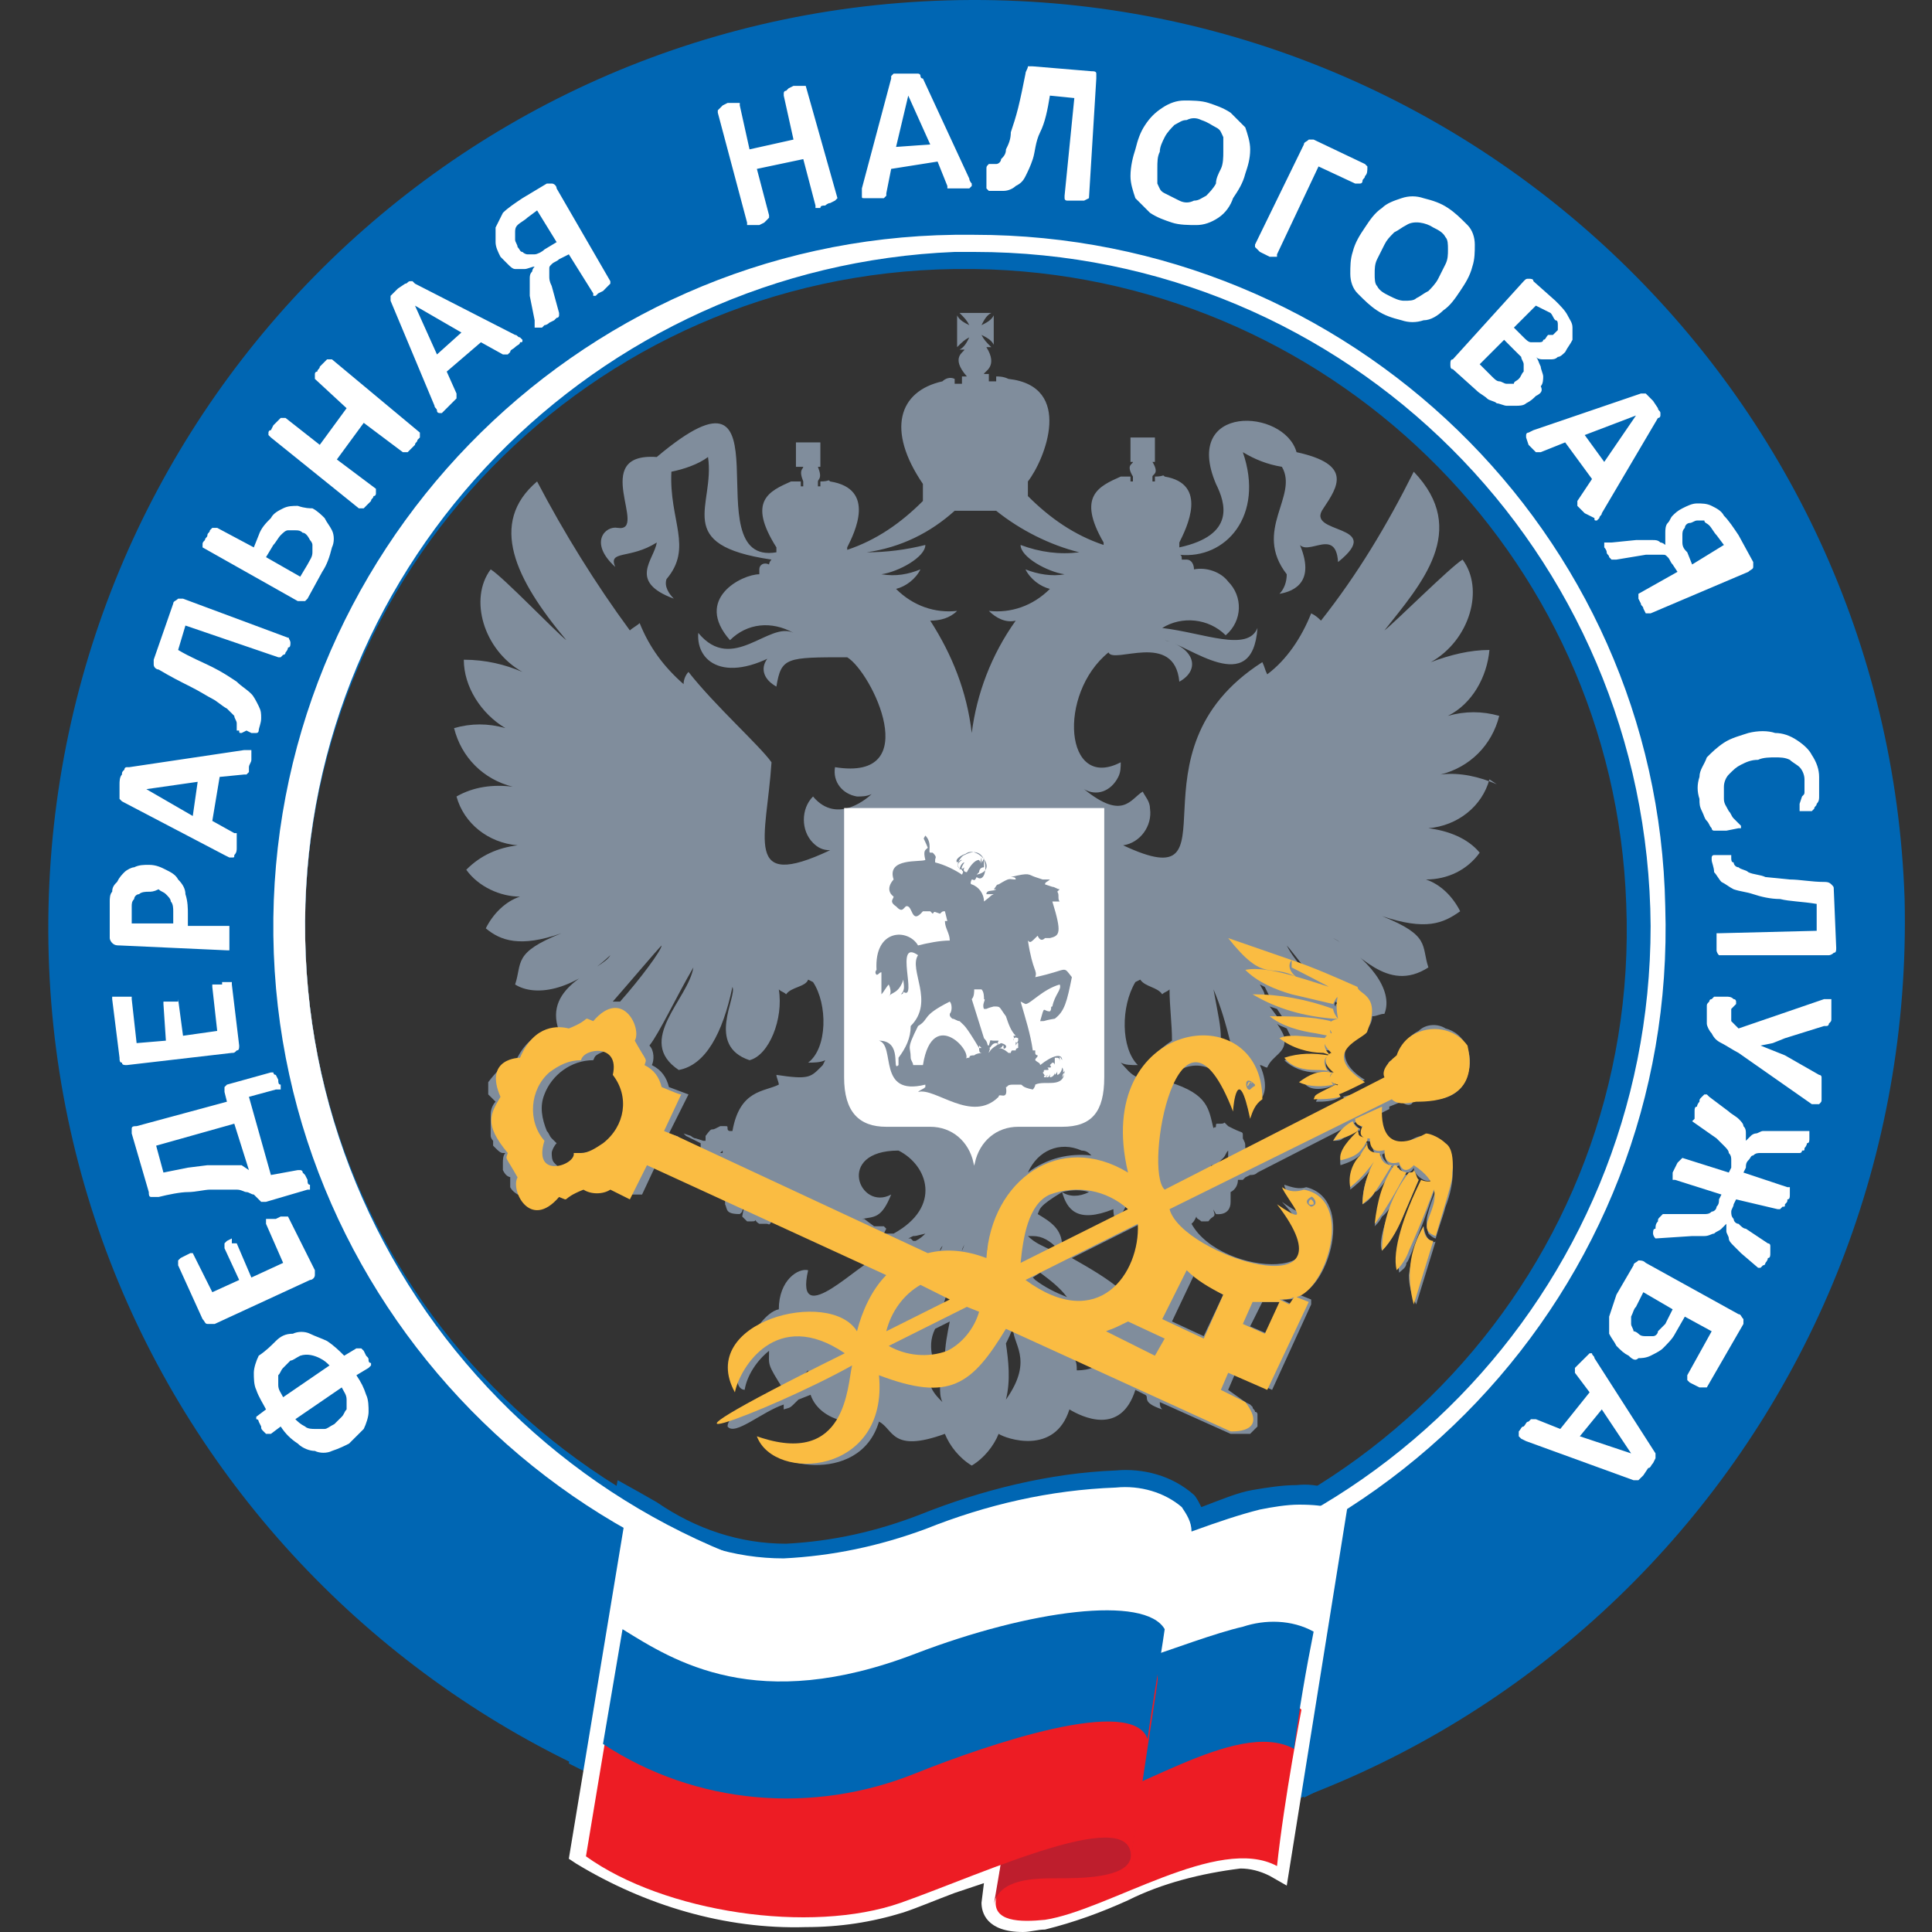
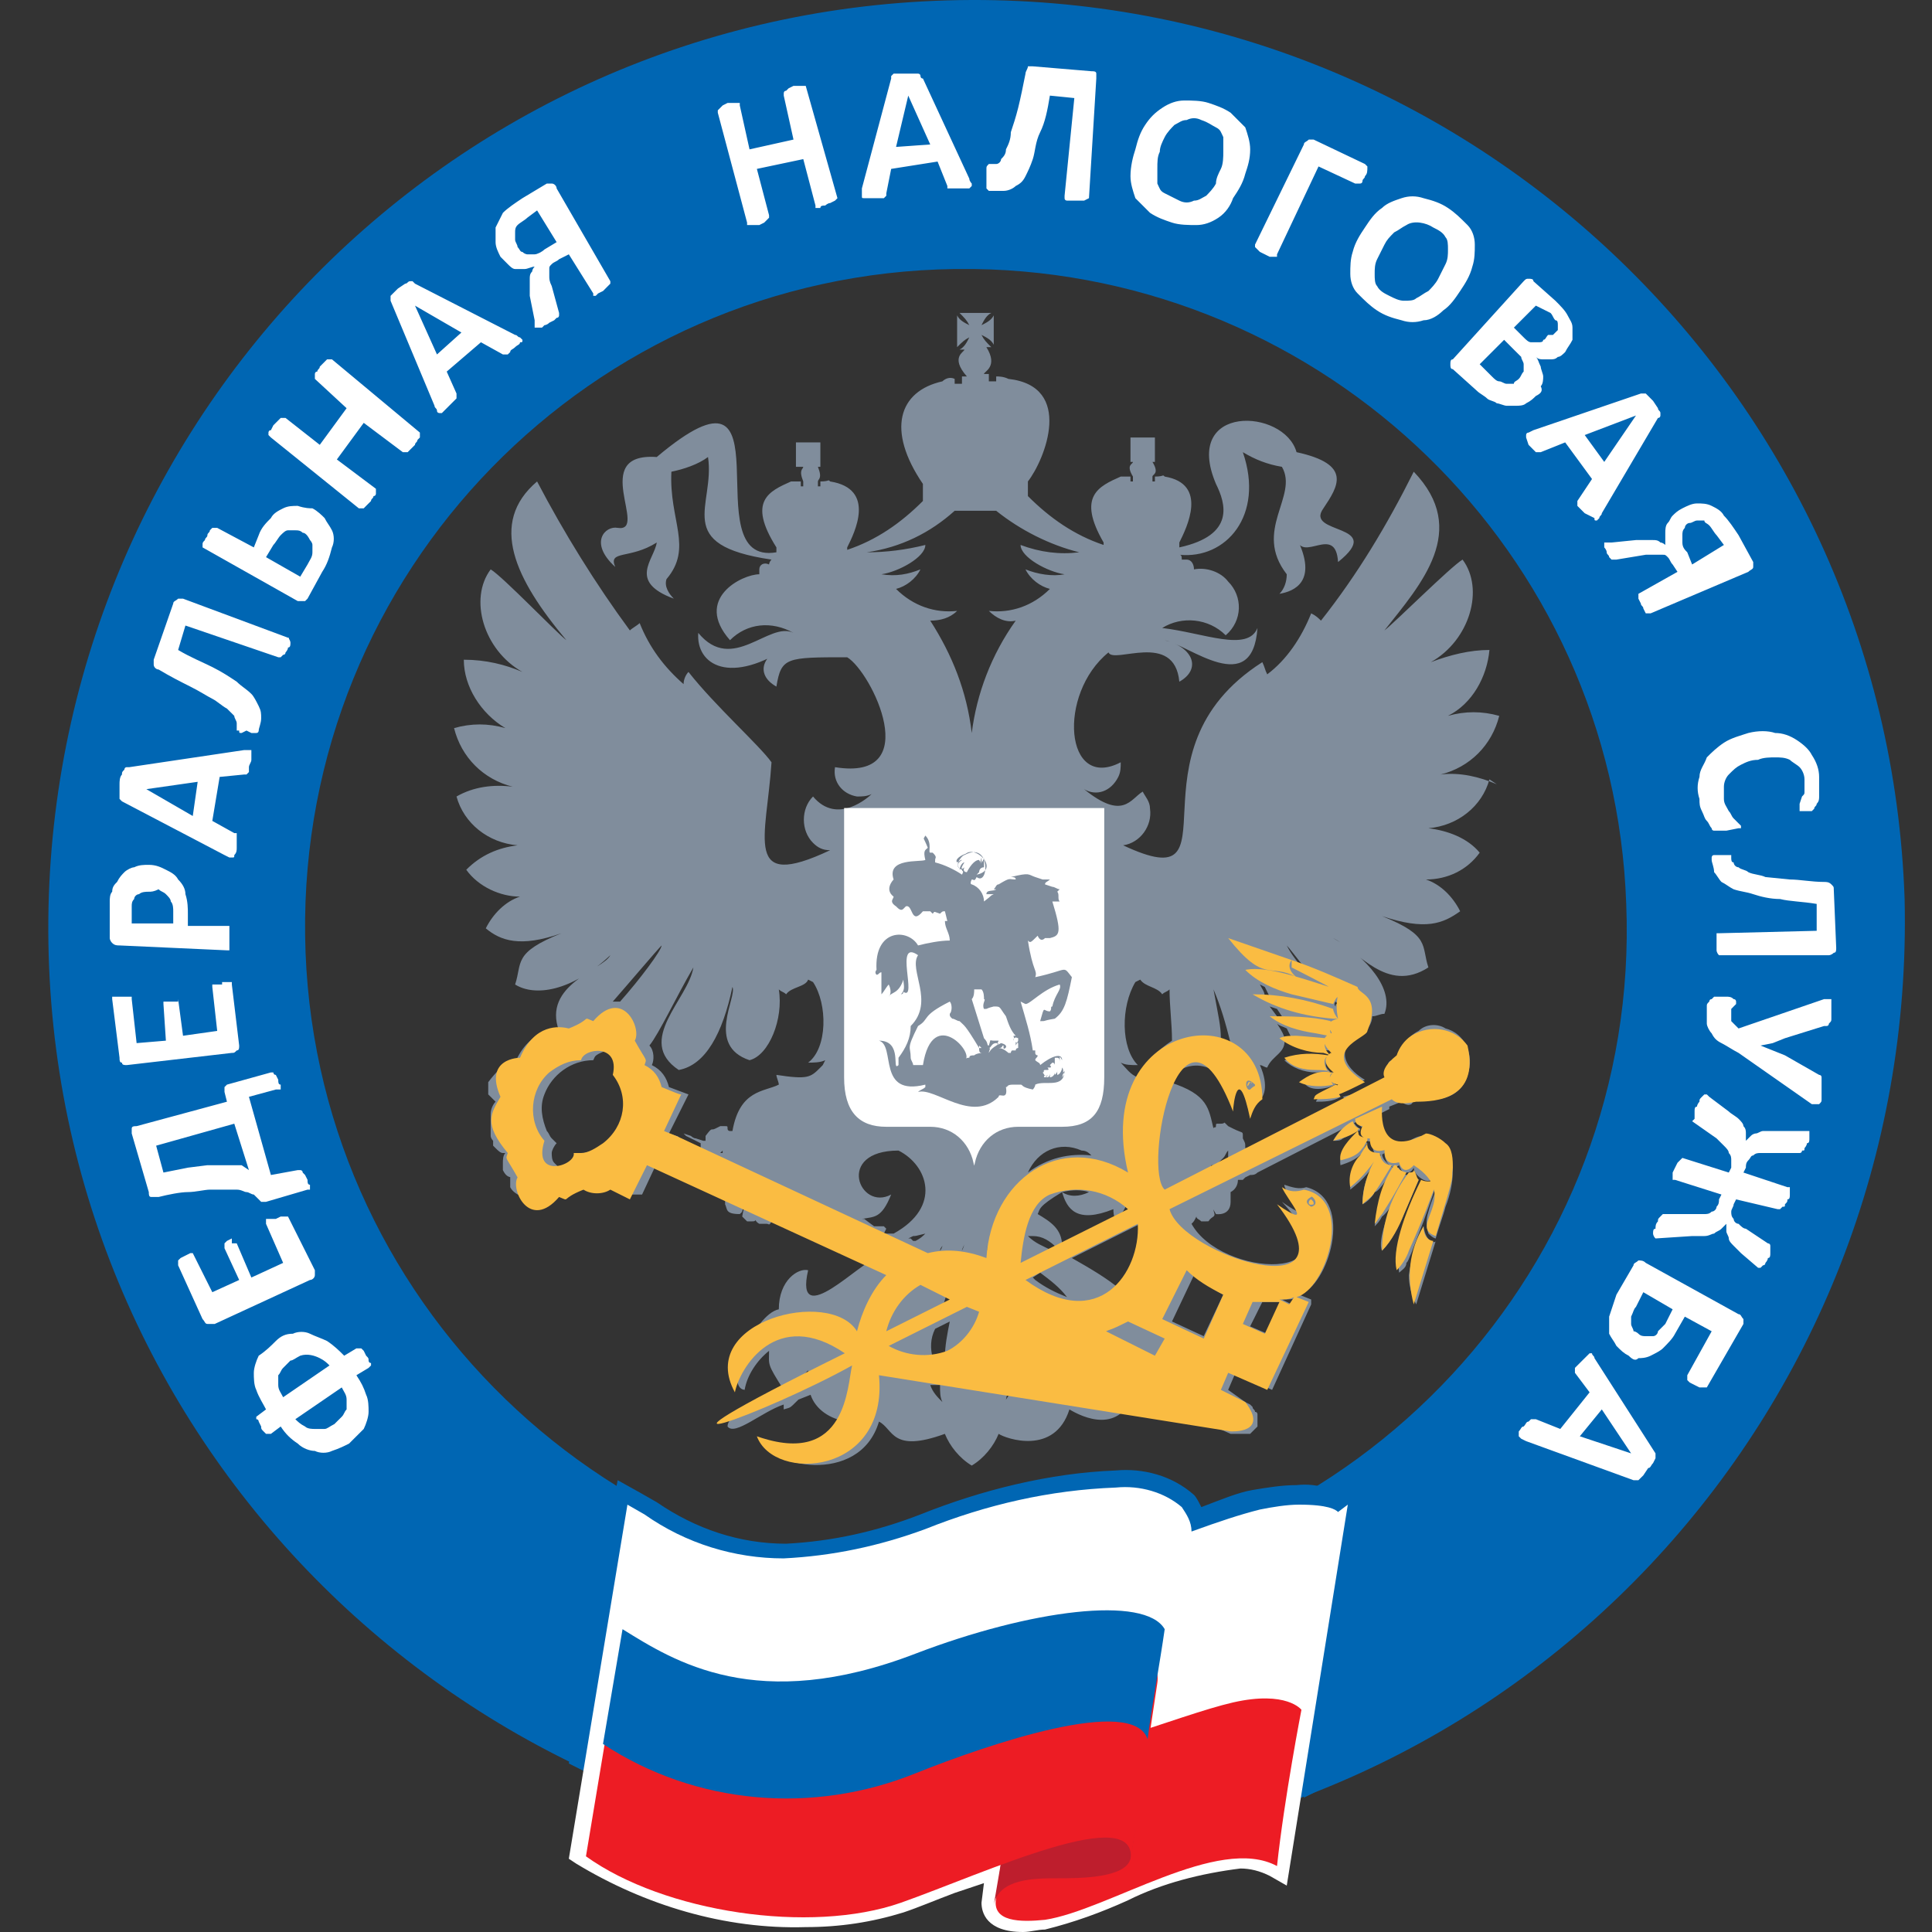
<svg xmlns="http://www.w3.org/2000/svg" width="45" height="45" viewBox="0 0 45 45" fill="none">
  <rect x="0" y="0" width="45" height="45" fill="#333333" stroke="none" />
  <path d="M23.146 37.663C14.273 37.947 6.879 30.951 6.594 22.078C6.367 13.148 13.363 5.754 22.236 5.469C31.109 5.185 38.56 12.238 38.788 21.111C39.072 29.984 32.076 37.435 23.146 37.663C23.203 37.663 23.203 37.663 23.146 37.663ZM44.362 20.94C43.964 9.053 34.01 -0.332 22.065 0.009C10.121 0.35 0.793 10.304 1.134 22.249C1.475 34.136 11.429 43.521 23.317 43.237C35.261 42.895 44.646 32.942 44.362 20.94C44.362 20.997 44.362 20.997 44.362 20.94Z" fill="#0066B3" />
-   <path d="M22.691 37.321C13.988 37.208 7.049 30.098 7.106 21.452C7.163 13.034 13.875 6.209 22.236 5.868H22.691C31.393 5.868 38.389 12.864 38.446 21.566C38.446 30.098 31.678 37.037 23.146 37.264L22.691 37.321ZM22.691 37.663H23.146C32.019 37.435 39.072 30.041 38.787 21.111C38.617 12.409 31.45 5.469 22.691 5.469H22.236C13.363 5.583 6.253 12.921 6.367 21.794C6.48 30.667 13.818 37.833 22.691 37.663Z" fill="white" />
  <path d="M22.691 6.266H22.236C13.761 6.379 6.993 13.319 7.107 21.794C7.22 30.268 14.216 37.037 22.691 36.923H23.146C31.621 36.582 38.219 29.472 37.878 21.054C37.593 12.864 30.882 6.379 22.691 6.266ZM22.691 38.061C13.591 38.004 6.253 30.61 6.253 21.509C6.253 17.357 7.846 13.319 10.747 10.304C13.761 7.119 17.857 5.242 22.236 5.128H22.691C31.792 5.014 39.3 12.295 39.414 21.395C39.527 30.496 32.247 38.004 23.146 38.118L22.691 38.061Z" fill="#0066B3" />
  <path d="M37.992 33.852L37.309 32.828L36.797 33.454L37.992 33.852ZM35.546 33.567L35.432 33.511L35.375 33.454C35.375 33.454 35.375 33.397 35.375 33.34C35.432 33.283 35.432 33.226 35.489 33.226C35.546 33.169 35.546 33.112 35.603 33.112L35.66 33.056H35.716H35.773L36.342 33.283L37.025 32.43L36.683 31.975V31.918V31.861L36.74 31.804L36.854 31.69L36.968 31.577L37.025 31.52H37.081C37.081 31.577 37.138 31.577 37.138 31.634L38.56 33.852V33.909V33.965L38.503 34.079C38.447 34.136 38.447 34.193 38.39 34.193L38.276 34.364L38.162 34.477H38.105H38.048L35.546 33.567ZM38.162 31.065C38.219 31.122 38.276 31.122 38.333 31.122C38.39 31.122 38.447 31.122 38.503 31.122C38.56 31.122 38.617 31.065 38.617 31.008C38.674 30.951 38.731 30.894 38.788 30.837L38.959 30.496L38.276 30.098L38.105 30.439C38.048 30.496 38.048 30.553 37.992 30.667C37.992 30.724 37.992 30.78 37.992 30.837C37.992 30.894 38.048 30.951 38.048 31.008C38.105 31.008 38.162 31.065 38.162 31.065ZM37.935 31.577C37.821 31.52 37.764 31.463 37.65 31.349C37.593 31.235 37.536 31.178 37.48 31.065C37.48 30.951 37.48 30.837 37.48 30.667C37.536 30.496 37.593 30.325 37.65 30.155L38.048 29.472C38.048 29.415 38.105 29.415 38.162 29.358C38.219 29.358 38.276 29.358 38.333 29.415L40.494 30.61C40.551 30.61 40.551 30.667 40.608 30.724C40.608 30.78 40.608 30.837 40.608 30.837L39.755 32.316H39.698H39.641H39.584L39.47 32.259L39.357 32.202L39.3 32.145C39.3 32.145 39.3 32.145 39.3 32.089C39.3 32.089 39.3 32.089 39.3 32.032L39.868 31.008L39.243 30.667L39.015 31.065C38.959 31.178 38.845 31.292 38.731 31.406C38.674 31.463 38.56 31.52 38.447 31.577C38.333 31.634 38.219 31.634 38.162 31.634C38.105 31.69 38.048 31.69 37.935 31.577ZM38.56 28.846C38.56 28.903 38.56 28.903 38.56 28.846C38.503 28.846 38.503 28.846 38.56 28.846C38.503 28.79 38.503 28.733 38.503 28.733C38.503 28.676 38.503 28.619 38.56 28.619C38.56 28.562 38.56 28.505 38.617 28.448C38.617 28.391 38.617 28.391 38.674 28.335C38.674 28.335 38.674 28.335 38.731 28.278H38.788H39.47C39.527 28.278 39.641 28.278 39.698 28.278C39.755 28.278 39.812 28.278 39.868 28.221C39.925 28.221 39.982 28.164 39.982 28.107C40.039 28.05 40.039 27.993 40.039 27.936L40.096 27.823L39.015 27.481C39.015 27.481 39.015 27.481 38.959 27.481V27.424C38.959 27.424 38.959 27.368 38.959 27.311L39.015 27.197L39.072 27.083L39.129 27.026L39.186 26.97V26.97L40.267 27.311L40.324 27.197C40.324 27.14 40.324 27.083 40.324 27.026C40.324 26.97 40.324 26.913 40.267 26.856C40.267 26.799 40.21 26.742 40.153 26.685C40.096 26.628 40.039 26.571 39.982 26.515L39.413 26.116L39.47 26.059V26.003C39.47 25.946 39.47 25.946 39.47 25.889C39.47 25.832 39.47 25.775 39.527 25.775C39.527 25.718 39.584 25.661 39.584 25.661C39.584 25.604 39.584 25.604 39.641 25.547L39.698 25.491H39.755C39.755 25.491 39.755 25.491 39.812 25.491H39.755L39.812 25.547L40.267 25.889C40.324 25.946 40.437 26.003 40.494 26.059C40.551 26.116 40.608 26.173 40.608 26.23C40.665 26.287 40.665 26.344 40.665 26.401C40.665 26.458 40.665 26.515 40.665 26.571C40.722 26.515 40.722 26.515 40.779 26.458C40.836 26.401 40.892 26.401 40.892 26.401C40.949 26.401 41.006 26.344 41.063 26.344C41.177 26.344 41.234 26.344 41.347 26.344H42.03H42.087C42.087 26.344 42.087 26.344 42.144 26.344C42.144 26.344 42.144 26.344 42.144 26.401C42.144 26.401 42.144 26.458 42.144 26.515C42.144 26.571 42.144 26.628 42.087 26.628C42.087 26.685 42.03 26.742 42.03 26.742C42.03 26.799 42.03 26.799 41.973 26.799C41.973 26.799 41.973 26.856 41.916 26.856H41.859H41.234C41.177 26.856 41.063 26.856 41.006 26.856C40.949 26.856 40.892 26.856 40.836 26.913C40.779 26.913 40.779 26.97 40.722 27.026C40.665 27.083 40.665 27.14 40.665 27.197L40.608 27.311L41.632 27.652C41.632 27.652 41.632 27.652 41.689 27.652C41.689 27.652 41.689 27.652 41.689 27.709C41.689 27.709 41.689 27.766 41.689 27.823C41.689 27.88 41.689 27.936 41.632 27.936C41.632 27.993 41.632 27.993 41.575 28.05C41.575 28.107 41.575 28.107 41.518 28.107C41.518 28.107 41.518 28.107 41.461 28.164H41.404L40.437 27.936L40.38 28.05C40.38 28.107 40.324 28.164 40.324 28.221C40.324 28.278 40.324 28.335 40.38 28.391C40.38 28.448 40.437 28.505 40.494 28.505C40.551 28.562 40.608 28.619 40.665 28.619L41.177 28.96C41.177 28.96 41.234 28.96 41.234 29.017V29.074C41.234 29.131 41.234 29.131 41.234 29.188C41.234 29.245 41.234 29.302 41.177 29.302C41.177 29.358 41.12 29.415 41.12 29.415C41.12 29.415 41.12 29.472 41.063 29.472C41.063 29.472 41.063 29.472 41.006 29.529H40.949H40.892H40.949L40.551 29.188C40.494 29.131 40.437 29.074 40.38 29.017C40.324 28.96 40.267 28.903 40.267 28.846C40.267 28.79 40.21 28.733 40.21 28.676C40.21 28.619 40.21 28.562 40.21 28.505C40.153 28.562 40.096 28.619 40.096 28.619C40.039 28.676 39.982 28.676 39.925 28.733C39.868 28.733 39.812 28.79 39.698 28.79C39.584 28.79 39.527 28.79 39.413 28.79L38.56 28.846ZM40.494 24.524C40.38 24.467 40.21 24.353 40.096 24.296C39.982 24.239 39.925 24.182 39.868 24.069C39.812 24.012 39.755 23.898 39.755 23.841C39.755 23.727 39.755 23.671 39.755 23.557V23.443C39.755 23.386 39.755 23.386 39.812 23.329C39.812 23.329 39.812 23.272 39.868 23.272L39.925 23.215H39.982H40.039H40.096H40.21C40.267 23.215 40.324 23.215 40.38 23.272C40.437 23.272 40.437 23.329 40.437 23.329V23.386L40.38 23.443L40.324 23.5C40.324 23.557 40.324 23.557 40.324 23.614C40.324 23.614 40.324 23.671 40.324 23.727V23.784L40.38 23.841C40.437 23.898 40.437 23.898 40.494 23.955L42.485 23.272C42.542 23.272 42.542 23.272 42.599 23.272H42.656C42.656 23.329 42.656 23.329 42.656 23.386C42.656 23.443 42.656 23.5 42.656 23.557C42.656 23.614 42.656 23.671 42.656 23.727C42.656 23.784 42.656 23.784 42.599 23.841C42.599 23.841 42.599 23.898 42.542 23.898H42.485L41.575 24.182L41.291 24.296L41.006 24.353L41.291 24.467L41.575 24.581L42.371 25.036C42.371 25.036 42.428 25.036 42.428 25.093V25.149C42.428 25.206 42.428 25.206 42.428 25.263C42.428 25.32 42.428 25.377 42.428 25.434C42.428 25.491 42.428 25.547 42.428 25.604C42.428 25.661 42.428 25.661 42.371 25.718H42.314C42.257 25.718 42.2 25.718 42.2 25.718L40.494 24.524ZM40.039 22.249C39.982 22.249 39.982 22.249 40.039 22.249C39.982 22.192 39.982 22.135 39.982 22.135C39.982 22.078 39.982 22.021 39.982 22.021V21.907C39.982 21.85 39.982 21.85 39.982 21.794V21.737H40.039L42.314 21.68V21.054C41.973 20.997 41.689 20.997 41.461 20.94C41.234 20.94 41.006 20.884 40.836 20.827C40.665 20.77 40.551 20.77 40.38 20.713C40.267 20.656 40.21 20.599 40.096 20.542C40.039 20.485 39.982 20.372 39.925 20.315C39.925 20.201 39.868 20.087 39.868 20.03V19.973C39.868 19.973 39.868 19.916 39.925 19.916H39.982H40.096C40.153 19.916 40.21 19.916 40.267 19.916H40.324C40.324 19.916 40.324 19.916 40.324 19.973C40.324 20.03 40.324 20.087 40.38 20.087C40.38 20.144 40.437 20.201 40.494 20.201C40.551 20.258 40.665 20.258 40.722 20.315C40.836 20.372 41.006 20.372 41.12 20.428L41.689 20.485C41.916 20.485 42.2 20.542 42.485 20.542C42.542 20.542 42.599 20.542 42.656 20.599C42.712 20.656 42.712 20.656 42.712 20.713L42.769 22.078C42.769 22.135 42.769 22.192 42.712 22.192C42.656 22.249 42.599 22.249 42.599 22.249H40.039ZM40.21 19.348H40.096H40.039H39.982H39.925C39.868 19.348 39.868 19.291 39.868 19.291C39.812 19.234 39.812 19.177 39.755 19.12C39.698 19.063 39.698 19.006 39.641 18.893C39.584 18.779 39.584 18.722 39.584 18.608C39.527 18.438 39.527 18.267 39.584 18.096C39.584 17.926 39.698 17.812 39.755 17.641C39.868 17.528 39.982 17.414 40.153 17.3C40.324 17.186 40.551 17.13 40.722 17.073C40.949 17.016 41.177 17.016 41.347 17.073C41.518 17.073 41.689 17.13 41.859 17.243C42.03 17.357 42.144 17.471 42.2 17.584C42.314 17.755 42.371 17.926 42.371 18.096C42.371 18.153 42.371 18.267 42.371 18.324C42.371 18.381 42.371 18.438 42.371 18.551C42.371 18.608 42.371 18.665 42.314 18.722C42.314 18.779 42.257 18.779 42.257 18.836L42.2 18.893H42.144H42.087H41.973H42.03H41.973H41.916C41.916 18.893 41.916 18.893 41.916 18.836C41.916 18.836 41.916 18.779 41.916 18.722L41.973 18.551C42.03 18.495 42.03 18.495 42.03 18.438C42.03 18.324 42.03 18.267 42.03 18.153C42.03 18.04 41.973 17.926 41.916 17.869C41.859 17.812 41.745 17.755 41.689 17.698C41.575 17.641 41.461 17.641 41.347 17.641C41.234 17.641 41.063 17.641 40.949 17.698C40.779 17.698 40.665 17.755 40.551 17.812C40.437 17.869 40.38 17.926 40.267 18.04C40.21 18.096 40.153 18.21 40.153 18.324C40.153 18.438 40.153 18.551 40.153 18.608C40.153 18.722 40.21 18.779 40.267 18.893C40.324 18.95 40.324 19.006 40.38 19.063C40.437 19.12 40.437 19.12 40.494 19.177L40.551 19.234C40.551 19.234 40.551 19.234 40.551 19.291C40.551 19.348 40.551 19.291 40.551 19.291H40.494L40.21 19.348ZM40.153 12.693L39.982 12.465C39.925 12.409 39.868 12.295 39.812 12.238C39.755 12.181 39.698 12.181 39.698 12.124C39.641 12.124 39.584 12.124 39.527 12.124C39.47 12.124 39.413 12.181 39.357 12.181C39.3 12.181 39.243 12.238 39.243 12.295C39.186 12.352 39.186 12.409 39.186 12.465C39.186 12.522 39.186 12.579 39.186 12.636C39.186 12.75 39.243 12.807 39.3 12.864L39.413 13.148L40.153 12.693ZM38.447 14.286C38.447 14.286 38.39 14.286 38.447 14.286C38.39 14.286 38.39 14.286 38.333 14.286L38.276 14.172C38.276 14.115 38.219 14.115 38.219 14.058L38.162 13.944V13.887V13.831L39.072 13.319L38.959 13.148C38.902 13.091 38.902 13.034 38.845 12.977C38.788 12.921 38.788 12.921 38.731 12.921C38.674 12.921 38.617 12.921 38.56 12.921H38.333L37.65 13.034H37.593H37.536L37.48 12.977C37.48 12.921 37.423 12.921 37.423 12.864C37.423 12.807 37.366 12.75 37.366 12.75V12.693V12.636H37.423H37.536L38.105 12.579H38.333C38.39 12.579 38.447 12.579 38.503 12.579C38.56 12.579 38.617 12.579 38.674 12.636C38.731 12.636 38.788 12.693 38.788 12.693C38.788 12.636 38.788 12.522 38.788 12.409C38.788 12.352 38.788 12.238 38.845 12.181C38.902 12.124 38.902 12.067 38.959 12.01C39.015 11.954 39.072 11.897 39.186 11.84C39.3 11.783 39.413 11.726 39.527 11.726C39.641 11.726 39.755 11.726 39.868 11.783C39.982 11.84 40.096 11.897 40.153 12.01C40.267 12.124 40.38 12.295 40.494 12.465L40.836 13.091C40.836 13.148 40.836 13.148 40.836 13.205C40.836 13.262 40.779 13.262 40.722 13.319L38.447 14.286ZM38.105 9.678L36.911 10.133L37.366 10.759L38.105 9.678ZM37.309 11.954C37.309 12.01 37.252 12.01 37.252 12.067L37.195 12.124C37.138 12.124 37.138 12.124 37.138 12.067L36.911 11.954L36.797 11.84L36.74 11.783V11.726V11.669L37.081 11.157L36.456 10.304L35.887 10.532H35.83H35.773L35.716 10.475L35.603 10.361L35.546 10.19V10.133C35.546 10.133 35.546 10.076 35.603 10.076L35.716 10.02L38.219 9.166H38.276H38.333L38.39 9.223C38.447 9.28 38.447 9.28 38.503 9.337L38.617 9.508C38.617 9.565 38.674 9.565 38.674 9.621V9.678C38.674 9.678 38.674 9.735 38.617 9.735L37.309 11.954ZM36.171 7.801C36.228 7.745 36.228 7.745 36.285 7.688C36.285 7.631 36.285 7.574 36.285 7.574C36.285 7.517 36.285 7.46 36.228 7.46C36.171 7.403 36.171 7.346 36.114 7.289L35.773 7.119L35.261 7.631L35.489 7.858C35.546 7.915 35.603 7.972 35.66 7.972C35.716 7.972 35.773 7.972 35.83 7.972C35.887 7.972 35.944 7.972 35.944 7.915C36.001 7.915 36.001 7.858 36.058 7.801H36.171ZM35.375 8.825C35.432 8.768 35.432 8.711 35.489 8.655C35.489 8.598 35.489 8.541 35.489 8.484C35.489 8.427 35.432 8.37 35.432 8.313C35.375 8.256 35.318 8.2 35.261 8.143L35.034 7.915L34.465 8.484L34.749 8.768C34.806 8.825 34.863 8.882 34.92 8.882C34.977 8.882 35.034 8.939 35.091 8.939C35.148 8.939 35.205 8.939 35.261 8.939C35.261 8.882 35.318 8.882 35.375 8.825ZM35.773 9.223C35.716 9.28 35.66 9.337 35.546 9.394C35.489 9.451 35.375 9.451 35.318 9.451C35.261 9.451 35.148 9.451 35.091 9.451C35.034 9.451 34.92 9.394 34.863 9.394C34.806 9.337 34.693 9.337 34.636 9.28C34.579 9.223 34.465 9.166 34.408 9.11L33.839 8.598C33.782 8.598 33.782 8.541 33.782 8.484C33.782 8.427 33.782 8.37 33.839 8.37L35.489 6.55C35.546 6.493 35.546 6.493 35.603 6.493C35.66 6.493 35.716 6.493 35.716 6.55L36.228 7.005C36.342 7.119 36.456 7.233 36.513 7.346C36.57 7.46 36.626 7.517 36.626 7.631C36.626 7.745 36.626 7.801 36.626 7.915C36.57 8.029 36.513 8.086 36.456 8.2C36.399 8.256 36.342 8.313 36.285 8.313C36.228 8.37 36.171 8.37 36.114 8.37C36.058 8.37 36.001 8.37 35.944 8.37C35.887 8.37 35.83 8.37 35.773 8.313C35.83 8.37 35.83 8.427 35.887 8.541C35.887 8.598 35.944 8.711 35.944 8.768C35.944 8.825 35.944 8.939 35.887 8.996C35.944 9.11 35.887 9.166 35.773 9.223ZM33.498 6.493C33.555 6.379 33.612 6.266 33.669 6.152C33.726 6.038 33.726 5.924 33.726 5.811C33.726 5.697 33.726 5.583 33.669 5.526C33.612 5.412 33.498 5.356 33.384 5.299C33.214 5.185 32.929 5.128 32.759 5.242C32.645 5.299 32.588 5.356 32.474 5.412C32.361 5.526 32.304 5.583 32.247 5.697C32.19 5.811 32.133 5.924 32.076 6.038C32.019 6.152 32.019 6.266 32.019 6.379C32.019 6.493 32.019 6.607 32.076 6.664C32.133 6.778 32.247 6.834 32.361 6.891C32.474 6.948 32.588 7.005 32.702 7.005C32.816 7.005 32.929 7.005 32.986 6.948C33.1 6.891 33.157 6.834 33.271 6.778C33.328 6.721 33.441 6.607 33.498 6.493ZM34.01 6.778C33.896 6.948 33.782 7.119 33.612 7.233C33.498 7.346 33.328 7.46 33.157 7.46C32.986 7.517 32.816 7.517 32.645 7.46C32.417 7.403 32.247 7.346 32.076 7.233C31.905 7.119 31.792 7.005 31.621 6.834C31.507 6.721 31.451 6.55 31.451 6.379C31.451 6.209 31.451 6.038 31.507 5.868C31.564 5.64 31.678 5.469 31.792 5.299C31.905 5.128 32.019 4.957 32.19 4.844C32.304 4.73 32.474 4.673 32.645 4.616C32.816 4.559 32.986 4.559 33.157 4.616C33.384 4.673 33.555 4.73 33.726 4.844C33.896 4.957 34.01 5.071 34.181 5.242C34.294 5.356 34.351 5.526 34.351 5.697C34.351 5.868 34.351 6.038 34.294 6.209C34.237 6.436 34.124 6.607 34.01 6.778ZM31.792 4.104C31.792 4.161 31.735 4.161 31.735 4.218C31.735 4.218 31.735 4.275 31.678 4.275C31.678 4.275 31.678 4.275 31.621 4.275C31.621 4.275 31.621 4.275 31.564 4.275L30.711 3.877L29.744 5.924C29.744 5.924 29.744 5.924 29.744 5.981H29.687H29.573L29.46 5.924L29.346 5.868L29.289 5.811C29.289 5.811 29.289 5.811 29.232 5.754C29.232 5.754 29.232 5.754 29.232 5.697L30.37 3.365C30.37 3.308 30.427 3.308 30.484 3.251C30.54 3.251 30.597 3.251 30.597 3.251L31.792 3.82L31.849 3.877C31.849 3.991 31.849 4.047 31.792 4.104ZM28.436 3.934C28.493 3.82 28.493 3.649 28.493 3.535C28.493 3.422 28.493 3.308 28.493 3.194C28.436 3.08 28.436 3.024 28.322 2.967C28.208 2.91 28.151 2.853 27.981 2.796C27.867 2.739 27.753 2.739 27.64 2.796C27.526 2.796 27.469 2.853 27.355 2.91C27.298 2.967 27.185 3.08 27.128 3.194C27.071 3.308 27.014 3.422 27.014 3.535C26.957 3.649 26.957 3.763 26.957 3.934C26.957 4.047 26.957 4.161 26.957 4.275C27.014 4.389 27.014 4.446 27.128 4.502C27.241 4.559 27.355 4.616 27.469 4.673C27.583 4.73 27.697 4.73 27.81 4.673C27.924 4.673 27.981 4.616 28.095 4.559C28.151 4.502 28.265 4.389 28.322 4.275C28.322 4.161 28.379 4.047 28.436 3.934ZM29.005 4.047C28.948 4.275 28.834 4.446 28.72 4.616C28.663 4.787 28.55 4.957 28.379 5.071C28.208 5.185 28.038 5.242 27.867 5.242C27.697 5.242 27.469 5.242 27.298 5.185C27.128 5.128 26.957 5.071 26.786 4.957C26.673 4.844 26.559 4.73 26.445 4.616C26.388 4.446 26.331 4.275 26.331 4.104C26.331 3.877 26.388 3.649 26.445 3.479C26.502 3.251 26.559 3.08 26.673 2.91C26.786 2.739 26.9 2.625 27.071 2.512C27.241 2.398 27.412 2.341 27.583 2.341C27.753 2.341 27.981 2.341 28.151 2.398C28.322 2.455 28.493 2.512 28.663 2.625C28.777 2.739 28.891 2.853 29.005 2.967C29.062 3.137 29.119 3.308 29.119 3.479C29.119 3.706 29.062 3.877 29.005 4.047ZM25.364 4.616L25.251 4.673H25.137H24.966H24.853C24.853 4.673 24.796 4.673 24.796 4.616C24.796 4.616 24.796 4.616 24.796 4.559L25.023 2.284L24.454 2.227C24.398 2.569 24.341 2.853 24.227 3.08C24.113 3.308 24.113 3.535 24.056 3.706C23.999 3.877 23.942 3.991 23.886 4.104C23.829 4.218 23.772 4.275 23.658 4.332C23.601 4.389 23.488 4.446 23.374 4.446C23.26 4.446 23.146 4.446 23.089 4.446H23.032L22.976 4.389V4.332C22.976 4.275 22.976 4.275 22.976 4.218C22.976 4.161 22.976 4.104 22.976 4.047C22.976 4.047 22.976 3.991 22.976 3.934C22.976 3.877 22.976 3.877 23.032 3.82H23.089C23.146 3.82 23.203 3.82 23.203 3.82C23.26 3.82 23.317 3.763 23.317 3.706C23.374 3.649 23.431 3.592 23.431 3.479C23.488 3.365 23.544 3.251 23.544 3.08C23.601 2.91 23.658 2.739 23.715 2.512C23.772 2.284 23.829 2 23.886 1.715C23.886 1.659 23.942 1.602 23.942 1.545C23.999 1.545 23.999 1.545 24.056 1.545L25.421 1.659C25.478 1.659 25.535 1.659 25.535 1.715C25.535 1.772 25.535 1.829 25.535 1.829L25.364 4.616ZM21.155 2.227L20.871 3.422L21.667 3.365L21.155 2.227ZM22.577 4.161C22.577 4.218 22.634 4.275 22.634 4.275V4.332L22.577 4.389H22.407H22.236H22.122H22.066V4.332L21.838 3.763L20.757 3.934L20.644 4.502V4.559C20.644 4.559 20.644 4.559 20.587 4.616H20.473H20.302H20.132C20.075 4.616 20.075 4.616 20.075 4.559V4.502C20.075 4.446 20.075 4.446 20.075 4.389L20.757 1.829V1.772L20.814 1.715C20.871 1.715 20.871 1.715 20.928 1.715H21.099H21.269H21.383C21.383 1.715 21.44 1.715 21.44 1.772C21.44 1.772 21.44 1.829 21.497 1.829L22.577 4.161ZM19.506 4.616C19.506 4.616 19.506 4.673 19.506 4.616L19.449 4.673L19.335 4.73C19.279 4.73 19.222 4.787 19.222 4.787C19.165 4.787 19.108 4.787 19.108 4.844H19.051H18.994C18.994 4.844 18.994 4.844 18.994 4.787L18.71 3.706L17.629 3.934L17.913 5.014C17.913 5.014 17.913 5.014 17.913 5.071L17.857 5.128L17.8 5.185L17.686 5.242H17.572C17.515 5.242 17.515 5.242 17.458 5.242H17.401C17.401 5.242 17.401 5.242 17.401 5.185L16.719 2.625C16.719 2.625 16.719 2.625 16.719 2.569L16.776 2.512L16.833 2.455L16.946 2.398H17.06H17.174H17.231V2.455L17.458 3.479L18.482 3.251L18.255 2.227C18.255 2.227 18.255 2.227 18.255 2.17C18.255 2.17 18.255 2.114 18.311 2.114L18.368 2.057L18.482 2H18.596H18.71H18.767L19.506 4.616ZM12.51 4.901L12.282 5.071C12.226 5.128 12.112 5.185 12.055 5.242C11.998 5.299 11.998 5.356 11.998 5.412C11.998 5.469 11.998 5.526 11.998 5.583C11.998 5.64 12.055 5.697 12.055 5.754C12.112 5.811 12.112 5.868 12.169 5.868C12.226 5.924 12.282 5.924 12.282 5.924C12.339 5.924 12.396 5.924 12.453 5.924C12.51 5.924 12.624 5.868 12.681 5.811L12.965 5.64L12.51 4.901ZM14.216 6.55C14.216 6.607 14.216 6.607 14.216 6.607L14.159 6.664L14.046 6.778L13.932 6.834L13.875 6.891H13.818C13.818 6.891 13.818 6.891 13.818 6.834L13.249 5.924L13.022 6.038C12.965 6.095 12.908 6.095 12.851 6.152C12.794 6.209 12.794 6.209 12.794 6.266C12.794 6.323 12.794 6.379 12.794 6.436C12.794 6.493 12.794 6.55 12.851 6.664L13.022 7.289V7.346C13.022 7.346 13.022 7.403 12.965 7.403L12.908 7.46L12.794 7.517C12.737 7.574 12.681 7.574 12.681 7.574L12.624 7.631H12.453V7.574C12.453 7.517 12.453 7.517 12.453 7.46L12.339 6.891C12.339 6.834 12.339 6.778 12.339 6.664C12.339 6.607 12.339 6.55 12.339 6.493C12.339 6.436 12.339 6.379 12.396 6.323C12.396 6.266 12.453 6.209 12.453 6.209C12.396 6.209 12.282 6.266 12.226 6.266C12.169 6.266 12.055 6.266 11.998 6.266C11.941 6.266 11.884 6.209 11.827 6.152C11.771 6.095 11.714 6.038 11.657 5.981C11.6 5.868 11.543 5.754 11.543 5.64C11.543 5.526 11.543 5.412 11.543 5.299C11.6 5.185 11.657 5.071 11.714 4.957C11.827 4.844 11.998 4.73 12.169 4.616L12.737 4.275C12.794 4.275 12.794 4.275 12.851 4.275C12.908 4.275 12.965 4.332 12.965 4.389L14.216 6.55ZM9.666 7.119L10.178 8.256L10.747 7.745L9.666 7.119ZM11.998 7.801C12.055 7.801 12.055 7.858 12.112 7.858L12.169 7.915C12.169 7.972 12.169 7.972 12.112 7.972C12.112 8.029 12.055 8.029 11.998 8.086C11.941 8.143 11.884 8.143 11.884 8.2L11.827 8.256H11.771H11.714L11.202 7.972L10.405 8.655L10.633 9.166V9.223V9.28L10.576 9.337C10.576 9.337 10.519 9.394 10.462 9.451L10.292 9.621H10.235C10.235 9.621 10.178 9.621 10.178 9.565C10.178 9.508 10.121 9.508 10.121 9.451L9.097 7.005C9.097 6.948 9.097 6.891 9.097 6.891L9.154 6.834L9.268 6.721L9.438 6.607C9.495 6.607 9.495 6.55 9.552 6.55H9.609L9.666 6.607L11.998 7.801ZM9.78 10.076C9.78 10.133 9.78 10.133 9.78 10.19L9.723 10.247C9.723 10.304 9.666 10.304 9.666 10.361L9.552 10.475L9.495 10.532H9.438C9.438 10.532 9.438 10.532 9.382 10.532L8.472 9.849L7.846 10.702L8.756 11.385C8.756 11.385 8.756 11.385 8.756 11.442C8.756 11.442 8.756 11.442 8.756 11.498C8.756 11.498 8.756 11.555 8.699 11.555C8.699 11.612 8.642 11.612 8.642 11.669C8.585 11.726 8.585 11.726 8.528 11.783L8.472 11.84H8.415C8.415 11.84 8.415 11.84 8.358 11.84L6.31 10.19C6.31 10.19 6.31 10.19 6.253 10.133V10.076C6.253 10.076 6.253 10.02 6.31 10.02L6.367 9.906L6.481 9.792L6.538 9.735H6.595H6.651L7.448 10.361L8.073 9.508L7.334 8.825C7.334 8.825 7.334 8.825 7.334 8.768V8.711C7.334 8.711 7.334 8.655 7.391 8.655C7.391 8.598 7.448 8.598 7.448 8.541L7.561 8.427L7.618 8.37H7.675H7.732L9.78 10.076ZM7.05 12.409C6.993 12.352 6.936 12.352 6.879 12.352C6.822 12.352 6.765 12.352 6.708 12.352C6.651 12.352 6.595 12.409 6.538 12.465C6.481 12.522 6.424 12.636 6.367 12.693L6.196 12.977L6.993 13.432L7.163 13.148C7.22 13.034 7.277 12.977 7.277 12.864C7.277 12.807 7.277 12.75 7.277 12.693C7.277 12.636 7.22 12.579 7.22 12.579C7.163 12.465 7.106 12.409 7.05 12.409ZM7.277 11.84C7.391 11.897 7.505 12.01 7.561 12.067C7.618 12.181 7.675 12.238 7.732 12.352C7.789 12.465 7.789 12.636 7.732 12.75C7.675 12.977 7.618 13.148 7.505 13.319L7.163 13.944L7.106 14.001H7.05H6.993H6.936L4.718 12.75V12.693C4.718 12.636 4.718 12.636 4.774 12.579C4.774 12.522 4.831 12.522 4.831 12.465C4.831 12.409 4.888 12.409 4.888 12.352L4.945 12.295H5.002H5.059L5.912 12.75L6.026 12.465C6.083 12.295 6.196 12.181 6.31 12.067C6.367 11.954 6.481 11.897 6.595 11.84C6.708 11.783 6.822 11.783 6.936 11.783C7.106 11.84 7.22 11.84 7.277 11.84ZM6.708 14.854C6.765 14.854 6.708 14.911 6.708 14.854C6.765 14.911 6.765 14.968 6.765 14.968C6.765 15.025 6.765 15.082 6.708 15.082C6.708 15.139 6.651 15.196 6.651 15.196C6.651 15.196 6.651 15.252 6.595 15.252C6.595 15.252 6.595 15.252 6.538 15.309C6.538 15.309 6.538 15.309 6.481 15.309L4.319 14.57L4.149 15.139C4.433 15.309 4.718 15.423 4.945 15.537C5.173 15.651 5.343 15.764 5.514 15.878C5.628 15.992 5.741 16.049 5.855 16.163C5.912 16.219 5.969 16.333 6.026 16.447C6.083 16.561 6.083 16.618 6.083 16.731C6.083 16.845 6.026 16.959 6.026 17.016C6.026 17.016 6.026 17.073 5.969 17.073C5.969 17.073 5.969 17.073 5.912 17.073H5.855L5.741 17.016L5.628 17.073C5.571 17.073 5.571 17.073 5.571 17.016H5.514C5.514 17.016 5.514 17.016 5.514 16.959C5.514 16.902 5.514 16.845 5.514 16.845C5.514 16.788 5.457 16.731 5.457 16.674C5.4 16.618 5.343 16.561 5.286 16.504C5.173 16.447 5.059 16.333 4.945 16.276C4.831 16.219 4.661 16.106 4.433 15.992C4.206 15.878 3.978 15.764 3.694 15.594C3.637 15.594 3.58 15.537 3.58 15.48C3.58 15.423 3.58 15.423 3.58 15.366L4.035 14.058C4.035 14.001 4.092 14.001 4.149 13.944C4.206 13.944 4.263 13.944 4.263 13.944L6.708 14.854ZM3.409 18.381L4.49 19.006L4.604 18.21L3.409 18.381ZM5.684 17.471C5.741 17.471 5.798 17.471 5.798 17.471H5.855V17.528C5.855 17.528 5.855 17.641 5.855 17.698C5.855 17.755 5.798 17.812 5.798 17.869C5.798 17.926 5.798 17.926 5.798 17.983L5.741 18.04H5.684L5.116 18.096L4.945 19.12L5.457 19.405H5.514V19.462C5.514 19.518 5.514 19.518 5.514 19.575C5.514 19.632 5.514 19.689 5.514 19.746C5.514 19.803 5.514 19.86 5.457 19.916C5.457 19.973 5.457 19.973 5.4 19.973H5.343L5.229 19.916L2.841 18.665L2.784 18.608V18.551C2.784 18.495 2.784 18.495 2.784 18.438C2.784 18.381 2.784 18.324 2.784 18.267C2.784 18.21 2.784 18.096 2.841 18.04C2.841 17.983 2.841 17.983 2.897 17.926C2.897 17.926 2.897 17.869 2.954 17.869H3.011L5.684 17.471ZM3.466 20.77C3.409 20.77 3.296 20.77 3.239 20.827C3.182 20.827 3.125 20.884 3.125 20.94C3.068 20.997 3.068 21.054 3.068 21.111C3.068 21.168 3.068 21.225 3.068 21.282V21.509H4.035V21.225C4.035 21.168 4.035 21.054 3.978 20.997C3.978 20.94 3.921 20.884 3.864 20.827C3.807 20.77 3.751 20.77 3.694 20.713C3.58 20.77 3.523 20.77 3.466 20.77ZM3.466 20.144C3.637 20.144 3.751 20.201 3.864 20.258C3.978 20.315 4.092 20.372 4.149 20.485C4.263 20.599 4.319 20.713 4.319 20.827C4.376 20.997 4.376 21.168 4.376 21.282V21.566H5.286C5.286 21.566 5.286 21.566 5.343 21.566V21.623C5.343 21.623 5.343 21.68 5.343 21.737C5.343 21.794 5.343 21.85 5.343 21.85C5.343 21.907 5.343 21.964 5.343 21.964C5.343 21.964 5.343 22.021 5.343 22.078V22.135H5.286L2.784 22.021C2.727 22.021 2.67 22.021 2.613 21.964C2.556 21.907 2.556 21.85 2.556 21.85V21.168V20.997C2.556 20.94 2.556 20.827 2.613 20.77C2.613 20.656 2.67 20.599 2.727 20.542C2.784 20.428 2.841 20.372 2.897 20.315C2.954 20.258 3.068 20.201 3.125 20.201C3.239 20.144 3.352 20.144 3.466 20.144ZM5.173 22.874H5.286H5.343C5.343 22.874 5.343 22.874 5.4 22.874C5.4 22.874 5.4 22.874 5.4 22.931L5.571 24.353C5.571 24.41 5.571 24.467 5.514 24.467C5.457 24.524 5.457 24.524 5.4 24.524L2.954 24.808C2.897 24.808 2.841 24.808 2.841 24.751C2.784 24.751 2.784 24.694 2.784 24.637L2.613 23.272C2.613 23.272 2.613 23.272 2.613 23.215C2.613 23.215 2.613 23.215 2.67 23.215H2.727H2.841H2.954H3.011C3.011 23.215 3.011 23.215 3.068 23.215C3.068 23.215 3.068 23.215 3.068 23.272L3.182 24.296L3.864 24.239L3.807 23.386C3.807 23.386 3.807 23.386 3.807 23.329H3.864H3.921V23.329H4.092H4.149V23.272L4.263 24.125L5.059 24.012L4.945 22.988C4.945 22.988 4.945 22.988 4.945 22.931C4.945 22.931 4.945 22.931 5.002 22.931H5.059H5.173V22.874ZM3.637 26.685L3.807 27.311L4.376 27.197L4.831 27.14H5.173H5.4H5.628L5.798 27.254L5.457 26.173L3.637 26.685ZM6.31 24.979C6.367 24.979 6.367 24.979 6.367 24.979C6.367 24.979 6.367 25.036 6.424 25.036L6.481 25.149C6.481 25.206 6.481 25.263 6.538 25.263V25.32V25.377H6.424L5.798 25.547L6.31 27.368L6.936 27.254H6.993C6.993 27.254 7.05 27.254 7.05 27.311L7.106 27.368L7.163 27.481C7.163 27.538 7.163 27.595 7.22 27.595V27.652V27.709H7.163L6.196 27.993C6.196 27.993 6.14 27.993 6.083 27.993L6.026 27.936L5.912 27.823C5.855 27.823 5.798 27.766 5.741 27.766C5.684 27.766 5.628 27.709 5.514 27.709H5.286H4.888C4.774 27.709 4.547 27.766 4.376 27.766C4.206 27.766 3.921 27.823 3.694 27.88C3.637 27.88 3.58 27.88 3.523 27.88C3.466 27.88 3.466 27.823 3.466 27.766L3.068 26.401C3.068 26.344 3.068 26.287 3.068 26.287C3.068 26.23 3.125 26.23 3.182 26.23L5.286 25.661L5.229 25.434C5.229 25.434 5.229 25.377 5.229 25.32L5.286 25.263L6.31 24.979ZM6.424 28.391L6.538 28.335H6.595H6.651H6.708L7.334 29.586C7.334 29.643 7.334 29.643 7.334 29.7C7.334 29.756 7.277 29.813 7.22 29.813L5.002 30.837C4.945 30.837 4.888 30.837 4.831 30.837C4.774 30.837 4.774 30.78 4.718 30.724L4.149 29.472C4.149 29.472 4.149 29.472 4.149 29.415C4.149 29.415 4.149 29.415 4.149 29.358L4.206 29.302L4.319 29.245L4.433 29.188H4.49L4.945 30.098L5.571 29.813L5.229 29.074C5.229 29.074 5.229 29.074 5.229 29.017V28.96L5.286 28.903L5.4 28.846V28.96H5.457H5.514L5.855 29.756L6.595 29.415L6.196 28.505C6.196 28.505 6.196 28.505 6.196 28.448C6.196 28.448 6.196 28.448 6.196 28.391H6.253H6.424ZM6.879 33.056C6.936 33.112 6.993 33.169 7.106 33.226C7.163 33.283 7.277 33.283 7.334 33.283C7.391 33.283 7.448 33.283 7.561 33.283C7.618 33.283 7.675 33.226 7.789 33.169C7.846 33.112 7.903 33.056 7.96 32.999C8.017 32.942 8.017 32.885 8.073 32.828C8.073 32.771 8.073 32.657 8.073 32.6C8.073 32.487 8.017 32.43 7.96 32.316L6.879 33.056ZM6.765 31.69C6.708 31.747 6.651 31.804 6.595 31.861C6.538 31.918 6.538 31.975 6.481 32.032C6.481 32.089 6.481 32.202 6.481 32.259C6.481 32.373 6.538 32.43 6.595 32.544L7.675 31.804C7.618 31.747 7.561 31.69 7.448 31.634C7.334 31.577 7.163 31.52 6.993 31.577C6.879 31.634 6.822 31.69 6.765 31.69ZM6.424 31.235C6.538 31.122 6.651 31.065 6.822 31.065C6.936 31.008 7.106 31.008 7.22 31.065C7.334 31.122 7.505 31.178 7.618 31.235C7.789 31.349 7.903 31.463 8.017 31.577L8.301 31.406H8.358H8.415L8.472 31.463L8.528 31.577C8.585 31.634 8.585 31.634 8.585 31.69C8.585 31.69 8.585 31.747 8.642 31.747V31.804C8.642 31.804 8.642 31.804 8.585 31.861L8.301 32.032C8.415 32.202 8.472 32.316 8.528 32.487C8.585 32.6 8.585 32.771 8.585 32.885C8.585 32.999 8.528 33.169 8.472 33.283C8.358 33.397 8.244 33.511 8.13 33.624C8.017 33.681 7.903 33.738 7.732 33.795C7.618 33.852 7.448 33.852 7.334 33.795C7.22 33.795 7.05 33.738 6.936 33.624C6.765 33.511 6.651 33.397 6.538 33.226L6.31 33.397H6.253H6.196L6.139 33.34C6.083 33.283 6.083 33.283 6.083 33.226L6.026 33.112C6.026 33.112 6.026 33.056 5.969 33.056V32.999L6.196 32.828C6.14 32.714 6.026 32.544 5.969 32.373C5.912 32.259 5.912 32.089 5.912 31.975C5.912 31.861 5.969 31.69 6.026 31.577C6.196 31.463 6.31 31.349 6.424 31.235Z" fill="white" />
  <path d="M31.621 35.16L31.507 35.046C31.166 34.705 30.711 34.534 30.199 34.591C29.858 34.591 29.516 34.648 29.175 34.705C28.834 34.762 28.436 34.932 27.981 35.103C27.924 34.989 27.867 34.876 27.81 34.819C27.298 34.364 26.616 34.193 25.99 34.25C24.454 34.307 22.861 34.705 21.439 35.274C20.416 35.672 19.392 35.899 18.311 35.956C17.23 35.956 16.207 35.615 15.297 34.989L14.899 34.762L14.387 34.477L14.273 35.046L13.249 41.075L13.59 41.246L13.761 40.222L14.614 35.16L15.012 35.388C15.695 35.843 16.434 36.127 17.23 36.298C17.572 36.354 17.913 36.411 18.254 36.411C19.392 36.354 20.473 36.127 21.553 35.729C22.975 35.16 24.454 34.819 25.99 34.762C26.217 34.762 26.502 34.762 26.729 34.819C27.014 34.876 27.298 34.989 27.526 35.217C27.639 35.388 27.753 35.558 27.753 35.729C28.322 35.558 28.891 35.331 29.346 35.217C29.63 35.16 29.971 35.103 30.256 35.103H30.54H30.711C30.825 35.103 30.938 35.16 31.052 35.217C31.166 35.274 31.393 35.046 31.393 35.046L30.369 41.872L30.711 41.701C30.711 41.53 30.768 41.36 30.768 41.189C30.881 40.507 30.995 39.995 30.995 39.995V39.881V39.71C31.052 39.255 31.166 38.743 31.223 38.288C31.45 36.923 31.621 35.843 31.621 35.672V35.558V35.388V35.16Z" fill="#0066B3" />
-   <path d="M22.691 37.321C13.988 37.208 7.049 30.098 7.106 21.452C7.163 13.034 13.875 6.209 22.236 5.868H22.691C31.393 5.868 38.389 12.864 38.446 21.566C38.446 30.098 31.678 37.037 23.146 37.264L22.691 37.321ZM22.691 37.663H23.146C32.019 37.435 39.072 30.041 38.787 21.111C38.617 12.409 31.45 5.469 22.691 5.469H22.236C13.363 5.583 6.253 12.921 6.367 21.794C6.48 30.667 13.818 37.833 22.691 37.663Z" fill="white" />
  <path d="M25.99 34.648C26.559 34.591 27.127 34.762 27.526 35.103C27.639 35.274 27.753 35.444 27.753 35.672C28.379 35.444 28.891 35.274 29.346 35.16C29.63 35.103 29.971 35.046 30.256 35.046C30.938 35.046 31.109 35.16 31.166 35.217L31.393 35.046L29.971 43.919L29.573 43.692C29.346 43.578 29.118 43.521 28.891 43.521C27.981 43.635 27.07 43.862 26.274 44.261C25.649 44.545 25.023 44.773 24.34 44.943C24.17 44.943 23.999 45 23.828 45C22.975 45 22.861 44.545 22.861 44.318L22.918 43.862L22.236 44.09C21.781 44.261 21.383 44.431 21.041 44.545C20.302 44.773 19.562 44.886 18.766 44.886C16.889 44.943 15.012 44.374 13.42 43.407L13.249 43.294L14.614 35.046L15.012 35.274C15.979 35.956 17.117 36.298 18.254 36.298C19.392 36.241 20.473 36.013 21.553 35.615C22.975 35.046 24.454 34.705 25.99 34.648Z" fill="white" />
  <path d="M23.658 40.962L23.203 44.204C23.089 44.773 23.772 44.773 24.34 44.716C25.819 44.488 28.379 42.725 29.744 43.464C29.915 41.872 30.313 39.824 30.313 39.824C30.313 39.824 29.971 39.369 28.72 39.653C27.469 39.938 24.625 41.132 23.658 40.962Z" fill="#ED1C24" />
-   <path d="M30.142 40.734C30.256 39.824 30.427 38.857 30.597 38.004C30.085 37.719 29.46 37.719 28.948 37.89C27.696 38.175 25.023 39.369 23.999 39.255L23.601 41.644C23.715 42.042 24.17 42.156 24.796 42.099C26.218 41.985 28.777 39.995 30.142 40.734Z" fill="#0066B3" />
  <path d="M23.146 44.374C23.26 43.749 24.113 43.749 24.625 43.749C25.137 43.749 26.217 43.749 26.331 43.294C26.445 42.668 26.502 41.929 26.502 41.929L23.544 42.042L23.146 44.374Z" fill="#BE1E2D" />
  <path d="M13.648 43.237L14.33 39.142C15.524 39.824 17.401 40.848 21.212 39.369C24.284 38.175 27.128 38.004 26.957 39.198L26.331 43.35C26.559 41.929 22.919 43.635 20.985 44.318C18.88 45.057 15.468 44.545 13.648 43.237Z" fill="#ED1C24" />
  <path d="M21.326 38.516C17.629 39.938 15.695 38.687 14.5 37.947L14.045 40.62C16.207 42.042 18.937 42.27 21.326 41.303C23.032 40.62 26.388 39.483 26.729 40.507C26.843 39.653 27.014 38.743 27.128 37.947C26.672 37.151 23.999 37.492 21.326 38.516Z" fill="#0066B3" />
  <path d="M29.914 24.182C29.914 24.126 29.858 24.012 29.744 23.841C29.801 23.898 29.858 23.898 29.971 23.955L30.085 24.182C30.028 24.126 29.971 24.182 29.914 24.182ZM28.436 24.182C28.436 23.898 28.379 23.671 28.265 23.045C28.436 23.443 28.549 23.841 28.663 24.296C28.606 24.239 28.549 24.239 28.436 24.182ZM27.81 27.88C27.81 27.993 27.81 27.936 27.81 27.88V27.88ZM27.81 28.335V28.278C27.81 28.278 27.81 28.278 27.81 28.335ZM29.858 30.325L29.516 31.065L29.118 30.894L29.402 30.325C29.573 30.325 29.687 30.325 29.858 30.325ZM30.199 30.212L30.085 30.382L29.858 30.268C30.028 30.268 30.142 30.268 30.199 30.212ZM18.709 32.089C18.709 32.032 18.766 31.975 18.823 31.918C18.823 31.975 18.823 31.975 18.823 32.032L18.709 32.089ZM17.572 28.278C17.572 28.278 17.572 28.221 17.572 28.278C17.572 28.221 17.572 28.278 17.572 28.278ZM16.036 25.491L15.581 25.32C15.524 25.093 15.41 24.922 15.183 24.808C15.24 24.694 15.24 24.467 15.126 24.353C15.354 24.069 15.752 23.215 16.15 22.533C16.036 23.272 14.785 24.239 15.809 24.922C16.434 24.808 16.832 24.069 17.06 22.988C17.174 23.215 16.434 24.353 17.458 24.694C17.913 24.581 18.254 23.727 18.14 23.045C18.197 23.102 18.254 23.102 18.311 23.159C18.425 22.988 18.766 22.988 18.823 22.817L18.937 22.874C19.278 23.386 19.278 24.41 18.823 24.751C18.937 24.751 19.108 24.751 19.221 24.694C19.221 24.694 19.221 24.694 19.164 24.808L19.108 24.865C18.88 25.093 18.823 25.149 18.084 25.036C18.084 25.093 18.14 25.206 18.14 25.263C17.799 25.434 17.23 25.377 17.06 26.344C17.06 26.344 17.06 26.344 17.003 26.344C17.003 26.344 16.946 26.344 16.946 26.287C16.946 26.23 16.946 26.23 16.889 26.23H16.776L16.662 26.287C16.548 26.344 16.605 26.23 16.434 26.458C16.434 26.458 16.434 26.458 16.434 26.571H16.377L16.207 26.515C16.15 26.515 16.093 26.458 16.093 26.458L15.922 26.401L15.979 26.458L16.207 26.571L16.32 26.628V26.742L15.865 26.515C15.809 26.515 15.809 26.458 15.752 26.458L15.581 26.401L16.036 25.491ZM31.109 23.443C31.109 23.5 31.109 23.5 31.109 23.557V23.443C31.052 23.386 31.109 23.329 31.109 23.329L31.166 23.386C31.109 23.386 31.109 23.386 31.109 23.443ZM29.573 23.443L29.744 23.5L29.858 23.671H29.744L29.573 23.443ZM26.502 25.093C26.331 25.036 26.217 24.865 26.104 24.751C26.217 24.808 26.331 24.808 26.502 24.808C26.104 24.41 26.104 23.443 26.445 22.874L26.559 22.817C26.672 22.988 26.957 22.988 27.07 23.159C27.127 23.102 27.184 23.102 27.241 23.045C27.241 23.443 27.298 23.841 27.298 24.239C26.957 24.467 26.672 24.751 26.502 25.093ZM28.037 31.122L27.298 30.78L27.81 29.7C28.037 29.87 28.265 30.041 28.492 30.155L28.037 31.122ZM17.629 28.107V28.164C17.629 28.164 17.629 28.164 17.629 28.107ZM30.711 22.931L30.881 22.988L30.938 23.045L30.711 22.931C30.711 22.988 30.711 22.988 30.711 22.931ZM29.346 22.931L29.459 22.988L29.573 23.215H29.459C29.459 23.102 29.402 23.045 29.346 22.931ZM27.298 28.392V28.562V28.392ZM27.298 28.164V28.221C27.298 28.221 27.298 28.221 27.298 28.164ZM25.194 31.634L25.535 31.804C25.535 31.804 25.421 31.918 25.08 31.918C25.08 31.804 25.08 31.747 25.023 31.634H25.194ZM21.781 30.951L22.122 30.78C22.065 31.065 22.008 31.349 22.008 31.634C21.895 31.634 21.781 31.634 21.724 31.634C21.667 31.406 21.667 31.178 21.781 30.951ZM19.904 31.804L20.074 31.69C20.074 31.747 20.074 31.804 20.074 31.861C20.017 31.918 19.961 31.861 19.904 31.804ZM22.065 30.155L22.236 30.212C22.236 30.212 22.236 30.268 22.236 30.325L21.951 30.439C22.008 30.325 22.008 30.212 22.065 30.155ZM25.421 26.913C24.909 26.856 24.397 26.97 23.942 27.311C24.17 26.799 24.682 26.571 25.194 26.799C25.307 26.799 25.364 26.856 25.421 26.913ZM24.511 29.131C24.283 29.017 24.113 28.96 23.942 28.79H24.056C24.283 28.79 24.454 28.903 24.625 29.074L24.511 29.131ZM21.895 29.131C21.895 29.074 21.951 29.017 22.008 28.96C21.951 28.96 21.951 29.074 21.895 29.131ZM22.406 29.131C22.406 29.074 22.463 29.017 22.463 28.96C22.463 28.96 22.463 29.017 22.406 29.131ZM24.056 29.756L24.227 29.643C24.454 29.813 24.682 29.984 24.852 30.212C24.568 30.098 24.34 29.984 24.113 29.813L24.056 29.756ZM22.975 28.96C22.975 29.074 23.032 29.188 23.089 29.302H23.032C23.032 29.188 22.975 29.074 22.975 28.96ZM24.738 27.766C24.852 28.164 25.08 28.505 25.933 28.164C25.933 28.221 25.933 28.335 25.99 28.392L24.738 29.017C24.738 28.619 24.454 28.448 24.17 28.278C24.227 28.164 24.17 28.107 24.738 27.766ZM24.738 27.766C24.966 27.709 25.194 27.709 25.364 27.766C25.137 27.88 24.909 27.88 24.738 27.766ZM26.217 28.107L26.274 28.164H26.331L26.104 28.278C26.16 28.221 26.16 28.221 26.217 28.107ZM26.104 30.041C25.762 29.756 25.364 29.529 24.966 29.302L26.559 28.505C26.672 29.074 26.502 29.643 26.104 30.041ZM21.212 28.846H21.155L21.269 28.79C21.326 28.79 21.326 28.79 21.553 28.733C21.496 28.79 21.439 28.846 21.326 28.903H21.269L21.212 28.846ZM20.643 28.619L20.586 28.562C20.586 28.562 20.586 28.562 20.529 28.562C20.529 28.562 20.529 28.562 20.473 28.562H20.416H20.359L20.131 28.392H20.074C20.359 28.335 20.529 28.392 20.757 27.823C20.017 28.221 19.449 26.799 20.928 26.799C21.61 27.14 21.951 28.107 20.814 28.733H20.757H20.7H20.643H20.586L20.643 28.619ZM19.847 31.52V31.463V31.52ZM16.832 26.799V26.856C16.832 26.856 16.832 26.856 16.776 26.856L16.832 26.799ZM21.951 32.657C21.838 32.544 21.724 32.43 21.667 32.259H21.895C21.895 32.43 21.895 32.544 21.951 32.657ZM23.43 31.292C23.487 31.178 23.544 31.065 23.601 30.894C23.544 31.292 24.113 31.634 23.43 32.6C23.544 32.145 23.487 31.69 23.43 31.292ZM28.606 26.799C28.606 26.856 28.606 26.97 28.606 27.026L28.208 27.254C28.208 27.197 28.208 27.197 28.208 27.14H28.265C28.322 27.14 28.322 27.14 28.492 26.97C28.549 26.913 28.549 26.856 28.606 26.799ZM29.971 22.021C30.028 22.078 30.199 22.305 30.426 22.59L30.313 22.533C30.199 22.362 30.085 22.249 29.971 22.021ZM29.175 22.59C29.175 22.647 29.232 22.647 29.232 22.704C29.232 22.704 29.175 22.647 29.175 22.59ZM14.443 23.329C14.386 23.329 14.33 23.329 14.273 23.329C14.671 22.874 15.297 22.135 15.41 22.021C15.41 22.135 14.899 22.817 14.443 23.329ZM13.59 26.856H13.42C13.42 27.026 13.249 27.197 13.078 27.254L13.021 27.197L12.965 27.14L12.908 27.083C12.851 27.026 12.851 26.913 12.851 26.856C12.851 26.799 12.908 26.685 12.965 26.628C12.908 26.571 12.908 26.571 12.851 26.515C12.794 26.458 12.794 26.401 12.737 26.344C12.623 26.059 12.566 25.775 12.68 25.491C12.851 25.036 13.306 24.694 13.818 24.694C13.875 24.581 13.818 24.581 14.273 24.41C14.273 24.467 14.5 24.524 14.33 24.922C14.728 25.377 14.671 26.116 14.216 26.515C13.931 26.742 13.761 26.856 13.59 26.856ZM22.236 11.897C22.577 11.897 22.861 11.897 23.203 11.897C23.771 12.352 24.454 12.693 25.137 12.864C24.682 12.921 24.227 12.864 23.771 12.693C23.771 12.977 24.397 13.319 24.795 13.376C24.511 13.432 24.17 13.376 23.885 13.262C23.999 13.489 24.227 13.66 24.454 13.717C24.056 14.115 23.544 14.286 23.032 14.229C23.203 14.399 23.43 14.513 23.658 14.456C23.089 15.252 22.748 16.163 22.634 17.073C22.52 16.106 22.179 15.252 21.667 14.456C21.895 14.456 22.122 14.399 22.293 14.229C21.781 14.286 21.269 14.115 20.871 13.717C21.098 13.66 21.326 13.489 21.439 13.262C21.155 13.376 20.871 13.432 20.529 13.376C20.928 13.319 21.553 12.977 21.553 12.693C21.098 12.807 20.643 12.864 20.188 12.864C20.985 12.75 21.667 12.409 22.236 11.897ZM15.695 26.401H15.638H15.695ZM27.81 27.993C27.81 27.936 27.81 27.936 27.81 27.88C27.81 27.936 27.81 27.993 27.81 27.993ZM27.81 28.05C27.81 28.05 27.81 28.107 27.81 28.164C27.81 28.107 27.81 28.05 27.81 28.05ZM34.863 18.267C34.465 18.096 34.01 17.983 33.555 18.04C34.237 17.869 34.749 17.357 34.92 16.674C34.522 16.561 34.123 16.561 33.725 16.674C34.294 16.39 34.635 15.764 34.692 15.139C34.237 15.139 33.782 15.252 33.327 15.423C34.237 14.911 34.578 13.717 34.066 13.034C33.782 13.205 32.474 14.513 32.246 14.684C33.1 13.603 34.237 12.352 32.929 10.987C32.303 12.238 31.621 13.376 30.768 14.456C30.711 14.399 30.654 14.342 30.54 14.286C30.313 14.854 29.971 15.366 29.516 15.707C29.459 15.594 29.459 15.537 29.402 15.423C26.104 17.528 28.948 20.997 26.16 19.689C26.559 19.632 26.843 19.234 26.786 18.836C26.786 18.665 26.672 18.552 26.616 18.438C26.331 18.608 26.16 19.12 25.25 18.381C25.535 18.552 25.876 18.438 26.047 18.096C26.104 17.983 26.104 17.869 26.104 17.755C24.795 18.438 24.625 16.163 25.819 15.196C25.933 15.48 27.355 14.684 27.469 15.878C27.98 15.594 27.81 15.082 27.127 14.911C27.696 15.025 29.175 16.276 29.289 14.627C29.061 15.196 28.037 14.741 27.07 14.627C27.526 14.342 28.151 14.399 28.549 14.797C28.948 14.456 28.948 13.887 28.606 13.546C28.436 13.319 28.094 13.205 27.81 13.262C27.81 13.148 27.753 13.034 27.639 13.034C27.582 13.034 27.582 13.034 27.526 13.034C27.526 12.977 27.526 12.921 27.469 12.921C28.549 13.034 29.459 12.01 28.948 10.532C29.232 10.702 29.516 10.816 29.858 10.873C30.256 11.555 29.175 12.352 29.971 13.376C29.971 13.546 29.914 13.717 29.801 13.831C30.142 13.774 30.711 13.546 30.199 12.522C30.313 13.148 31.109 12.181 31.166 13.091C32.303 12.181 30.369 12.465 30.825 11.84C31.166 11.328 31.507 10.816 30.199 10.532C29.914 9.508 27.526 9.394 28.322 11.271C28.549 11.726 28.777 12.465 27.469 12.75V12.636C27.639 12.295 28.151 11.271 27.127 11.1C27.07 11.043 27.127 11.1 26.9 11.1V11.214H26.843V11.1C26.843 11.043 27.014 11.043 26.843 10.759H26.9C26.843 10.702 26.786 10.645 26.729 10.588C26.786 10.645 26.843 10.702 26.9 10.759V10.19C26.843 10.247 26.786 10.304 26.729 10.361C26.786 10.304 26.843 10.247 26.9 10.19H26.331C26.388 10.247 26.445 10.304 26.502 10.361C26.445 10.304 26.388 10.247 26.331 10.19V10.759C26.388 10.702 26.445 10.645 26.502 10.588C26.445 10.645 26.388 10.702 26.331 10.759H26.388C26.388 10.816 26.217 10.816 26.388 11.1V11.214H26.331V11.1C26.217 11.1 26.331 11.1 26.104 11.1C25.592 11.328 25.08 11.555 25.705 12.636V12.693C25.023 12.465 24.454 12.067 23.942 11.555V11.214C24.34 10.702 25.023 8.996 23.487 8.825C23.373 8.768 23.26 8.768 23.203 8.768V8.882H23.032V8.711H22.918C22.918 8.655 23.26 8.541 22.975 8.086H23.089C22.975 7.972 22.918 7.915 22.861 7.801C22.975 7.858 23.089 7.915 23.146 8.029V7.346C23.089 7.46 22.975 7.517 22.861 7.574C22.918 7.46 22.975 7.346 23.089 7.289H22.35C22.463 7.403 22.52 7.46 22.577 7.574C22.463 7.517 22.35 7.46 22.293 7.346V8.086C22.406 7.972 22.463 7.915 22.577 7.858C22.52 7.972 22.463 8.086 22.35 8.143H22.463C22.463 8.2 22.122 8.313 22.52 8.768H22.406V8.939H22.236V8.825C22.122 8.768 22.008 8.825 21.951 8.882C20.928 9.11 20.643 10.02 21.496 11.271V11.669C20.985 12.181 20.416 12.579 19.733 12.807V12.75C19.904 12.409 20.416 11.385 19.335 11.214C19.278 11.157 19.335 11.214 19.108 11.214V11.328H19.051V11.214C19.051 11.157 19.164 11.157 19.051 10.873H19.108C19.051 10.816 18.994 10.759 18.937 10.702C18.994 10.759 19.051 10.816 19.108 10.873V10.304C19.051 10.361 18.994 10.418 18.937 10.475C18.994 10.418 19.051 10.361 19.108 10.304H18.539C18.596 10.361 18.652 10.418 18.709 10.475C18.652 10.418 18.596 10.361 18.539 10.304V10.873L18.709 10.702C18.652 10.759 18.596 10.816 18.539 10.873H18.709C18.709 10.93 18.596 10.93 18.709 11.214V11.328H18.652V11.214C18.539 11.214 18.652 11.214 18.425 11.214C17.913 11.442 17.401 11.669 18.084 12.75V12.864C16.093 13.205 18.539 7.915 15.297 10.645C13.704 10.532 15.126 12.409 14.386 12.295C14.102 12.238 13.704 12.636 14.33 13.205C14.159 12.807 14.671 13.034 15.297 12.636C15.24 13.034 14.614 13.546 15.695 13.944C15.581 13.831 15.467 13.66 15.524 13.489C16.15 12.75 15.581 12.124 15.638 10.987C15.922 10.93 16.264 10.816 16.491 10.645C16.662 11.783 15.638 12.693 17.97 13.034C17.913 13.091 17.913 13.148 17.913 13.148C17.799 13.091 17.686 13.148 17.686 13.262C17.686 13.319 17.686 13.319 17.686 13.376C17.287 13.376 16.15 13.944 17.003 14.911C17.401 14.513 17.97 14.456 18.482 14.741C17.913 14.456 17.06 15.707 16.264 14.741C16.207 15.48 17.003 15.992 18.425 15.025C17.742 15.196 17.572 15.707 18.084 15.992C18.197 15.309 18.311 15.309 19.733 15.309C20.302 15.651 21.553 18.21 19.449 17.869C19.392 18.21 19.619 18.495 19.961 18.552C20.074 18.552 20.188 18.552 20.302 18.495C20.245 18.552 19.506 19.234 18.937 18.552C18.652 18.836 18.652 19.348 18.937 19.632C19.051 19.746 19.164 19.803 19.335 19.803C17.287 20.77 17.856 19.518 17.97 17.755C17.686 17.357 16.662 16.447 16.036 15.651C15.979 15.707 15.922 15.821 15.922 15.935C15.467 15.537 15.126 15.082 14.899 14.513C14.842 14.57 14.728 14.627 14.671 14.684C13.875 13.603 13.135 12.409 12.51 11.214C11.372 12.181 11.998 13.489 13.192 14.911C12.965 14.741 11.713 13.432 11.429 13.262C10.917 13.944 11.258 15.139 12.168 15.651C11.77 15.48 11.315 15.366 10.803 15.366C10.803 15.992 11.201 16.618 11.77 16.959C11.372 16.845 10.974 16.845 10.576 16.959C10.746 17.641 11.258 18.153 11.941 18.324C11.486 18.267 11.031 18.324 10.633 18.552C10.803 19.177 11.372 19.632 12.055 19.689C11.6 19.746 11.201 19.916 10.86 20.258C11.145 20.656 11.656 20.884 12.111 20.884C11.77 20.997 11.486 21.282 11.315 21.623C11.656 21.907 12.111 22.078 13.078 21.737C11.941 22.192 12.168 22.419 11.998 22.931C12.453 23.215 13.306 23.102 14.216 22.249C14.045 22.59 12.623 22.931 13.021 24.012H13.192C13.192 24.012 13.192 24.069 13.135 24.069C12.908 24.012 12.339 23.955 11.998 24.751C11.941 24.694 11.713 24.751 11.372 25.206C11.372 25.263 11.372 25.263 11.372 25.32C11.372 25.377 11.372 25.32 11.372 25.434V25.491L11.429 25.547L11.486 25.604L11.543 25.661C11.486 25.718 11.429 25.832 11.429 25.946C11.429 25.946 11.429 25.946 11.429 26.003C11.429 26.059 11.429 26.116 11.429 26.173C11.429 26.173 11.429 26.173 11.429 26.23V26.287C11.429 26.287 11.429 26.344 11.429 26.401C11.429 26.401 11.429 26.401 11.429 26.458C11.429 26.458 11.429 26.515 11.486 26.571C11.486 26.571 11.486 26.571 11.486 26.628V26.685L11.543 26.742C11.6 26.799 11.656 26.856 11.713 26.856H11.77C11.713 26.913 11.713 27.026 11.713 27.083V27.14C11.713 27.14 11.713 27.14 11.713 27.197V27.254C11.77 27.368 11.827 27.424 11.941 27.424C11.941 27.197 11.884 27.254 11.884 27.368C11.884 27.368 11.884 27.368 11.884 27.481C11.884 27.538 11.884 27.595 11.884 27.595C11.884 27.595 11.884 27.595 11.884 27.652C11.941 27.766 12.055 27.823 12.168 27.88H12.225H12.282H12.737H13.021H13.078C13.078 27.88 13.078 27.88 13.135 27.823C13.192 27.766 13.192 27.766 13.249 27.709H13.363H13.42H13.476C13.476 27.709 13.476 27.709 13.533 27.709C13.59 27.709 13.647 27.709 13.704 27.652L13.761 27.595C13.818 27.595 13.818 27.595 13.875 27.595H13.931H13.988H14.159C14.216 27.595 14.273 27.595 14.33 27.538H14.386L14.728 27.823H14.955L15.354 26.97C15.467 27.026 15.354 26.97 15.638 27.083V27.14L16.889 27.709V27.766V27.823C16.889 27.823 16.889 27.823 16.889 27.88C16.889 27.936 16.889 27.936 16.889 27.993C16.889 27.993 16.889 27.993 16.889 28.05C16.946 28.164 16.889 28.278 17.23 28.278C17.287 28.221 17.287 28.278 17.344 27.936C17.401 28.05 17.344 27.993 17.287 28.335C17.344 28.392 17.344 28.392 17.401 28.448C17.401 28.448 17.458 28.448 17.515 28.448C17.572 28.448 17.629 28.448 17.572 28.335C17.572 28.335 17.572 28.448 17.686 28.505C17.686 28.505 17.742 28.505 17.856 28.505C17.913 28.505 17.913 28.562 17.97 28.448C18.027 28.335 17.97 28.448 18.027 28.278L20.359 29.358C20.131 29.302 18.482 31.065 18.823 29.586C18.596 29.529 18.14 29.813 18.14 30.496C17.572 30.61 16.832 32.316 17.344 32.373C17.401 32.032 17.629 31.69 17.913 31.463C17.913 31.804 17.856 31.747 18.254 32.373C18.197 32.487 16.946 32.828 16.946 33.226C17.117 33.454 17.742 32.885 18.254 32.714V32.828C18.425 32.771 18.368 32.828 18.596 32.6L18.88 32.487C18.994 32.828 19.335 33.056 19.733 33.112C19.278 33.681 18.482 33.852 17.799 33.511C17.799 34.136 20.017 34.648 20.473 33.112C20.814 33.283 20.757 33.852 22.008 33.397C22.122 33.681 22.35 33.966 22.634 34.136C22.918 33.966 23.146 33.681 23.26 33.397C23.43 33.511 24.568 33.909 24.909 32.828C25.194 32.999 26.104 33.454 26.445 32.373L26.672 32.487C26.786 32.544 26.559 32.657 27.07 32.828C27.014 32.771 27.014 32.714 27.014 32.657L28.663 33.397C28.72 33.397 28.663 33.397 28.948 33.397H29.004C29.004 33.397 29.004 33.397 29.061 33.397H29.118C29.118 33.397 29.118 33.397 29.175 33.34L29.232 33.283L29.289 33.226C29.289 33.226 29.289 33.226 29.289 33.169C29.289 33.169 29.289 33.169 29.289 33.112C29.289 33.112 29.289 33.056 29.289 32.999C29.289 32.999 29.289 32.999 29.289 32.942C29.289 32.942 29.289 32.885 29.232 32.885C29.232 32.828 29.175 32.828 29.175 32.771C29.175 32.771 29.175 32.771 29.118 32.714L29.004 32.657L28.606 32.373L28.777 31.975L29.63 32.373L30.54 30.382V30.268L30.256 30.155C30.938 29.984 31.564 27.936 30.426 27.652C30.256 27.709 30.085 27.652 29.914 27.595C29.914 27.766 30.313 28.107 30.313 28.107C30.369 28.221 30.426 28.392 29.858 27.993C31.678 29.927 28.436 29.756 27.753 28.505C27.81 28.448 27.81 28.448 27.867 28.335C27.867 28.392 27.924 28.392 27.98 28.448C28.037 28.448 27.98 28.448 28.094 28.448C28.208 28.448 28.094 28.448 28.265 28.335C28.322 28.278 28.265 28.278 28.208 27.936V27.88C28.208 28.05 28.151 27.993 28.322 28.278C28.322 28.278 28.663 28.335 28.663 27.993C28.663 27.936 28.663 27.936 28.663 27.88C28.663 27.88 28.663 27.88 28.663 27.766C28.777 27.709 28.834 27.595 28.834 27.481H28.891H28.948C28.948 27.481 28.948 27.481 29.004 27.424L29.118 27.368C29.175 27.368 29.232 27.368 29.289 27.311L31.621 26.116L31.678 26.173L32.36 25.832V25.775L32.645 25.661C32.531 25.547 32.474 25.377 32.417 25.263L32.133 25.377V25.32L31.279 25.547L31.336 25.604L29.061 26.742C29.061 26.742 29.061 26.742 29.004 26.742C29.004 26.742 29.004 26.742 29.004 26.685C29.004 26.628 29.004 26.628 28.948 26.515V26.458C28.948 26.344 28.948 26.401 28.72 26.287L28.606 26.23C28.606 26.23 28.606 26.23 28.549 26.173C28.492 26.116 28.549 26.173 28.436 26.173H28.379C28.322 26.173 28.322 26.173 28.322 26.23C28.322 26.287 28.265 26.23 28.265 26.287C28.265 26.344 28.265 26.287 28.265 26.287C28.151 25.832 28.151 25.491 27.241 25.206C27.469 24.637 28.606 24.581 28.72 25.832C28.72 25.661 28.834 24.694 29.118 26.003C29.175 25.832 29.232 25.661 29.402 25.547C29.402 25.547 29.573 25.32 29.346 24.808C29.402 24.808 29.459 24.865 29.516 24.865C29.63 24.581 29.971 24.524 29.914 24.182C30.256 24.353 30.654 24.467 30.995 24.467L30.938 24.41V24.353C30.995 24.41 30.995 24.41 31.052 24.467C31.166 24.467 30.711 24.637 31.109 24.922C31.166 24.865 30.881 25.149 31.223 25.206C31.223 25.206 31.166 25.32 31.223 25.434L31.791 25.149C31.678 25.093 30.768 24.524 31.848 23.955C31.905 23.898 31.962 23.784 31.962 23.671C32.076 23.671 32.133 23.614 32.246 23.614C32.474 23.045 31.848 22.305 31.052 21.85C31.621 22.135 32.303 23.159 33.27 22.533C33.1 22.021 33.327 21.794 32.19 21.338C33.213 21.68 33.611 21.509 34.01 21.225C33.839 20.884 33.555 20.599 33.213 20.485C33.725 20.485 34.18 20.258 34.465 19.86C34.18 19.518 33.725 19.348 33.27 19.291C33.953 19.234 34.522 18.779 34.692 18.153" fill="#808D9C" />
  <path d="M33.043 24.012C32.815 24.126 32.645 24.353 32.588 24.581L32.531 24.637V24.694C32.474 24.694 32.474 24.694 32.417 24.694C32.247 24.751 32.36 24.979 32.36 24.979C32.36 24.979 32.417 25.206 32.474 25.32C32.531 25.434 32.588 25.547 32.645 25.661C32.645 25.661 32.758 25.775 32.872 25.718C32.929 25.661 32.929 25.604 32.929 25.547H32.986H33.1C33.555 25.718 34.067 25.491 34.181 25.036C34.351 24.581 34.124 24.069 33.669 23.955C33.498 23.841 33.214 23.841 33.043 24.012Z" fill="#808D9C" />
  <path d="M31.223 25.547C31.109 25.377 31.166 25.32 31.166 25.32C31.109 25.32 31.109 25.32 31.109 25.32L30.825 25.491C30.768 25.547 30.654 25.604 30.654 25.661C30.825 25.661 31.052 25.661 31.223 25.547Z" fill="#808D9C" />
  <path d="M31.109 25.263C31.052 25.206 31.052 25.149 31.052 25.093C31.052 25.036 31.052 24.979 31.109 24.979H31.052H30.881C30.711 25.036 30.54 25.093 30.37 25.206C30.483 25.434 30.881 25.377 31.109 25.263Z" fill="#808D9C" />
  <path d="M30.995 24.979C30.938 24.922 30.881 24.865 30.881 24.808C30.881 24.751 30.881 24.637 30.938 24.637C30.597 24.581 30.256 24.637 29.915 24.694C30.085 24.865 30.37 24.979 30.654 24.979H30.995Z" fill="#808D9C" />
  <path d="M33.157 26.458C32.929 26.458 32.816 26.628 32.645 26.628C32.474 26.628 32.304 26.571 32.247 26.401C32.133 26.23 32.133 26.003 32.19 25.832L31.621 26.116C31.621 26.23 31.792 26.287 31.792 26.287C31.735 26.344 31.735 26.401 31.792 26.515C31.849 26.628 31.962 26.571 31.962 26.571C31.962 26.571 31.962 26.799 32.019 26.856C32.076 26.913 32.19 26.913 32.247 26.856C32.247 26.97 32.304 27.083 32.361 27.14C32.417 27.197 32.531 27.197 32.588 27.14C32.588 27.14 32.645 27.311 32.702 27.311C32.816 27.311 32.872 27.311 32.929 27.197C32.929 27.311 33.043 27.424 33.157 27.481C33.271 27.538 33.384 27.481 33.441 27.424C33.612 27.311 33.498 27.481 33.498 27.538C33.441 27.766 33.328 27.993 33.271 28.221C33.214 28.391 33.214 28.562 33.271 28.733C33.271 28.733 33.384 28.846 33.441 28.846C33.498 28.619 33.612 28.335 33.669 28.107C33.782 27.823 33.839 27.538 33.839 27.254C33.839 27.026 33.782 26.856 33.669 26.685C33.555 26.515 33.384 26.401 33.157 26.458Z" fill="#808D9C" />
  <path d="M31.678 26.287C31.678 26.287 31.621 26.287 31.507 26.116C31.337 26.23 31.166 26.344 31.052 26.571C31.166 26.571 31.223 26.571 31.28 26.515C31.393 26.458 31.507 26.401 31.564 26.344C31.678 26.344 31.678 26.344 31.678 26.287Z" fill="#808D9C" />
  <path d="M31.848 26.628C31.848 26.628 31.848 26.571 31.848 26.628C31.791 26.571 31.735 26.571 31.678 26.571C31.621 26.571 31.621 26.515 31.621 26.458C31.45 26.571 31.166 26.856 31.223 27.14C31.393 27.083 31.564 27.026 31.735 26.856C31.791 26.742 31.791 26.685 31.848 26.628Z" fill="#808D9C" />
  <path d="M31.962 26.856C31.905 26.799 31.848 26.742 31.848 26.685C31.848 26.685 31.678 26.913 31.678 26.97C31.507 27.197 31.45 27.424 31.45 27.709C31.735 27.481 31.962 27.254 32.133 26.913C32.076 26.913 32.019 26.913 31.962 26.856Z" fill="#808D9C" />
  <path d="M32.474 27.197C32.417 27.197 32.361 27.14 32.304 27.083C32.247 27.026 32.19 26.97 32.19 26.856L32.076 27.026C31.849 27.311 31.735 27.652 31.735 28.05C31.849 27.993 31.962 27.88 32.019 27.766C32.133 27.766 32.474 27.197 32.474 27.197Z" fill="#808D9C" />
  <path d="M32.588 27.766L32.815 27.368C32.758 27.368 32.702 27.368 32.645 27.311C32.645 27.254 32.588 27.254 32.588 27.197H32.531L32.36 27.424C32.19 27.766 32.076 28.164 32.019 28.562C32.076 28.505 32.133 28.448 32.19 28.335C32.36 28.221 32.588 27.766 32.588 27.766Z" fill="#808D9C" />
  <path d="M33.043 27.481C32.986 27.424 32.929 27.368 32.929 27.254C32.929 27.311 32.872 27.311 32.815 27.311C32.758 27.368 32.531 27.823 32.531 27.823C32.36 28.164 32.076 28.903 32.19 29.131C32.417 28.903 32.588 28.562 32.702 28.278L33.043 27.481Z" fill="#808D9C" />
  <path d="M33.157 28.448L33.498 27.481C33.384 27.595 33.213 27.595 33.1 27.538C33.1 27.538 32.872 28.107 32.758 28.448C32.588 28.846 32.531 29.245 32.588 29.643C32.645 29.586 32.758 29.529 32.758 29.415C32.815 29.358 32.815 29.302 32.872 29.188L33.157 28.448Z" fill="#808D9C" />
  <path d="M33.157 28.562C32.986 28.903 32.872 29.302 32.815 29.7C32.815 29.927 32.872 30.155 32.986 30.382L33.441 28.903C33.441 28.96 33.214 28.96 33.157 28.562Z" fill="#808D9C" />
  <path d="M22.691 18.836H19.676V25.093C19.676 25.889 20.017 26.23 20.643 26.23H21.667C22.179 26.23 22.577 26.571 22.691 27.083C22.805 26.571 23.203 26.23 23.715 26.23H24.738C25.421 26.23 25.705 25.889 25.705 25.093V18.836H22.691Z" fill="white" />
  <path d="M22.691 18.836H19.676V25.093C19.676 25.889 20.017 26.23 20.643 26.23H21.667C22.179 26.23 22.577 26.571 22.691 27.083C22.805 26.571 23.203 26.23 23.715 26.23H24.738C25.421 26.23 25.705 25.889 25.705 25.093V18.836H22.691Z" stroke="white" stroke-width="0.03" stroke-miterlimit="10" />
  <path d="M21.44 24.808H21.269C21.269 24.751 21.212 24.694 21.212 24.637C21.212 24.353 21.098 24.467 21.383 23.898C21.667 23.727 21.44 23.671 22.122 23.329C22.179 23.386 22.179 23.557 22.122 23.614C22.122 23.671 22.122 23.671 22.179 23.727C22.236 23.727 22.293 23.784 22.35 23.784C22.463 23.898 22.463 23.841 22.805 24.41V24.353L22.862 24.41H22.805C22.805 24.467 22.805 24.524 22.862 24.524C22.919 24.524 22.748 24.524 22.691 24.581C22.634 24.581 22.577 24.581 22.577 24.637C22.52 24.637 22.52 24.637 22.463 24.694C22.748 24.581 21.724 23.386 21.497 24.808C21.497 24.808 21.497 24.808 21.44 24.808C21.383 24.808 21.44 24.808 21.44 24.808ZM22.919 24.182L22.634 23.272C22.691 23.215 22.691 23.102 22.691 23.045C22.748 23.045 22.805 23.045 22.862 23.045C22.919 23.102 22.919 23.215 22.919 23.272C22.975 23.272 22.862 23.386 22.919 23.5C23.032 23.5 22.919 23.5 23.146 23.443C23.317 23.443 23.26 23.443 23.43 23.671C23.487 23.841 23.544 24.012 23.658 24.125C23.544 24.125 23.658 24.125 23.601 24.239C23.601 24.239 23.601 24.125 23.715 24.182C23.829 24.239 23.715 24.182 23.715 24.182V24.239C23.715 24.239 23.715 24.239 23.658 24.353C23.658 24.353 23.658 24.353 23.658 24.296C23.658 24.239 23.658 24.296 23.715 24.296C23.715 24.353 23.715 24.353 23.715 24.41C23.715 24.41 23.658 24.41 23.658 24.467C23.601 24.467 23.544 24.467 23.487 24.467C23.487 24.467 23.487 24.467 23.544 24.467C23.601 24.467 23.544 24.467 23.544 24.524C23.544 24.581 23.544 24.524 23.544 24.524H23.487C23.487 24.524 23.374 24.41 23.26 24.41C23.146 24.41 23.26 24.41 23.146 24.41C23.089 24.41 23.089 24.41 23.146 24.41C23.203 24.41 23.146 24.41 23.26 24.41C23.374 24.41 23.317 24.353 23.374 24.353V24.41C23.374 24.467 23.544 24.353 23.317 24.296C23.203 24.353 23.089 24.41 23.032 24.524C23.032 24.467 23.089 24.41 23.032 24.41C23.089 24.41 23.089 24.296 23.203 24.296C23.317 24.296 23.203 24.353 23.203 24.353C23.26 24.353 23.203 24.353 23.26 24.239C23.203 24.239 23.26 24.239 23.146 24.239C23.032 24.239 23.089 24.182 23.032 24.353C22.975 24.353 23.032 24.296 22.919 24.182ZM21.553 19.462C21.497 19.575 21.497 19.462 21.61 19.746C21.553 19.803 21.497 19.803 21.553 20.03C21.44 20.087 20.643 19.973 20.814 20.485C20.814 20.485 20.587 20.713 20.814 20.884C20.814 20.94 20.7 20.997 20.871 21.111C20.928 21.168 20.985 21.225 21.042 21.168L21.098 21.111C21.269 21.054 21.212 21.566 21.497 21.225C21.553 21.225 21.61 21.225 21.667 21.225L21.724 21.282C21.781 21.225 21.724 21.225 21.895 21.282C21.952 21.225 21.952 21.225 22.009 21.225L22.065 21.452H22.009C22.009 21.623 22.122 21.737 22.122 21.907C21.895 21.907 21.61 21.964 21.383 22.021C21.155 21.623 20.359 21.623 20.416 22.59C20.416 22.59 20.359 22.647 20.416 22.704C20.473 22.704 20.473 22.647 20.53 22.647C20.53 22.817 20.53 22.988 20.53 23.159C20.587 23.102 20.643 22.988 20.7 22.931C20.757 23.045 20.757 23.159 20.7 23.215C20.757 23.102 20.928 23.159 21.042 22.817C21.042 22.931 21.098 23.045 20.985 23.159C20.985 23.159 21.042 23.159 21.042 23.102C21.383 23.329 20.814 21.85 21.383 22.248C21.155 22.59 21.781 23.329 21.212 23.898C21.212 24.182 21.098 24.41 20.928 24.637C20.928 24.637 20.928 24.637 20.928 24.808C20.757 24.979 21.042 24.239 20.473 24.239C20.871 24.353 20.416 25.547 21.553 25.263V25.32C21.497 25.377 21.44 25.377 21.383 25.434C21.781 25.32 22.634 26.173 23.26 25.547C23.26 25.434 23.487 25.661 23.43 25.32C23.487 25.32 23.43 25.263 23.601 25.263H23.658C23.658 25.263 23.715 25.263 23.772 25.263C23.829 25.263 23.772 25.32 24.056 25.377C24.056 25.377 24.113 25.32 24.113 25.263C24.34 25.149 24.796 25.377 24.796 24.922C24.796 24.979 24.739 24.979 24.739 25.036C24.739 25.036 24.739 25.036 24.796 24.979C24.796 25.036 24.739 25.093 24.739 25.093C24.739 25.093 24.796 24.922 24.739 24.865C24.739 24.922 24.682 25.036 24.625 25.036V24.922C24.625 24.979 24.625 24.979 24.568 25.036V24.979C24.568 25.036 24.511 25.093 24.454 25.093C24.454 25.093 24.454 25.093 24.454 25.036C24.454 24.979 24.454 25.093 24.397 25.093C24.34 25.093 24.397 25.036 24.397 25.036C24.397 25.036 24.397 25.093 24.34 25.093C24.284 25.093 24.34 25.036 24.34 25.036C24.34 25.036 24.34 25.036 24.34 25.093C24.34 25.036 24.284 24.979 24.284 24.979C24.34 24.979 24.284 24.922 24.34 24.922C24.397 24.922 24.34 24.922 24.397 24.922C24.454 24.922 24.397 24.865 24.397 24.865C24.397 24.865 24.397 24.865 24.454 24.865C24.511 24.865 24.454 24.808 24.454 24.808C24.454 24.808 24.454 24.808 24.511 24.751C24.568 24.751 24.568 24.808 24.568 24.808C24.568 24.751 24.568 24.694 24.568 24.637C24.568 24.637 24.568 24.637 24.625 24.637C24.682 24.637 24.682 24.694 24.682 24.751C24.682 24.808 24.682 24.694 24.682 24.637C24.682 24.581 24.739 24.694 24.739 24.694C24.739 24.524 24.511 24.581 24.227 24.808C24.227 24.751 24.17 24.751 24.113 24.694C24.113 24.637 24.17 24.637 24.17 24.581C24.17 24.581 24.113 24.581 24.113 24.524V24.467H24.056C23.999 24.069 23.886 23.727 23.772 23.329C23.772 23.329 23.772 23.386 23.772 23.329L23.886 23.386C23.999 23.386 24.284 23.045 24.682 22.931C24.739 23.045 24.568 23.159 24.511 23.443C24.454 23.443 24.511 23.5 24.454 23.557C24.284 23.557 24.34 23.386 24.227 23.784C24.397 23.784 24.227 23.784 24.568 23.727C24.796 23.557 24.852 23.329 24.966 22.76C24.739 22.476 24.909 22.59 24.113 22.76C24.17 22.59 24.056 22.647 23.942 21.907C23.999 21.964 23.999 21.964 24.17 21.794C24.17 21.794 24.227 21.964 24.34 21.85C24.34 21.85 24.34 21.85 24.397 21.85C24.454 21.85 24.397 21.85 24.454 21.85C24.682 21.794 24.739 21.737 24.511 20.997H24.568H24.682C24.625 20.94 24.682 20.827 24.625 20.77L24.682 20.713C24.625 20.713 24.568 20.656 24.511 20.656C24.511 20.656 24.511 20.656 24.34 20.599C24.34 20.542 24.397 20.542 24.454 20.485C24.397 20.485 24.34 20.485 24.284 20.485C24.284 20.485 24.284 20.485 24.113 20.428C23.942 20.372 23.999 20.315 23.544 20.428C23.601 20.428 23.658 20.428 23.658 20.485C23.487 20.485 23.544 20.428 23.26 20.599C23.203 20.599 23.203 20.656 23.146 20.713H23.203C23.146 20.77 22.975 20.713 22.975 20.827C23.032 20.827 23.032 20.827 23.146 20.827C23.032 20.884 23.146 20.827 22.919 20.997C22.919 20.827 22.805 20.656 22.634 20.599C22.634 20.599 22.577 20.599 22.634 20.485C22.691 20.485 22.691 20.542 22.748 20.428C23.032 20.656 23.089 19.575 22.463 19.916C22.691 19.632 23.317 20.258 22.748 20.372L22.805 20.315C22.805 20.315 22.805 20.201 22.919 20.201C22.919 20.144 22.919 20.144 22.919 20.087C22.919 20.03 22.919 20.03 22.919 19.973C22.919 19.973 22.919 20.03 22.862 20.087C22.805 20.144 22.862 19.973 22.862 19.973C22.862 20.03 22.862 20.03 22.862 20.087C22.862 20.087 22.862 20.087 22.862 20.03C22.862 19.973 22.862 20.03 22.862 20.087C22.862 20.144 22.805 20.03 22.805 20.03C22.691 20.03 22.577 20.201 22.52 20.315C22.52 20.315 22.407 20.315 22.463 20.201C22.407 20.258 22.35 20.258 22.463 20.087C22.407 20.087 22.35 20.201 22.35 20.258C22.35 20.201 22.236 20.144 22.407 20.03C22.35 20.03 22.407 20.03 22.293 20.087C22.236 20.03 22.35 19.916 22.577 19.86C22.577 19.86 22.577 19.86 22.463 19.916C22.407 19.916 22.179 20.201 22.407 20.258C22.407 20.315 22.463 20.258 22.407 20.372C22.236 20.258 22.009 20.144 21.781 20.087V20.03C21.781 19.973 21.838 19.973 21.724 19.86C21.724 19.86 21.724 19.86 21.667 19.86C21.61 19.86 21.724 19.632 21.553 19.462Z" fill="#808D9C" />
-   <path d="M30.54 27.936C30.483 27.936 30.427 28.107 30.597 28.05C30.597 27.993 30.597 27.993 30.54 27.936ZM30.54 28.107C30.54 28.107 30.313 27.993 30.54 27.88C30.54 27.823 30.768 28.05 30.54 28.107ZM29.118 25.206C29.175 25.206 29.175 25.263 29.118 25.206C29.061 25.149 29.005 25.434 29.118 25.206ZM29.118 25.377C29.005 25.434 28.948 24.979 29.232 25.263C29.232 25.32 29.232 25.263 29.118 25.377ZM33.384 28.903L32.929 30.382C32.759 29.756 32.816 29.131 33.157 28.562C33.157 28.903 33.384 28.903 33.384 28.903ZM32.816 29.131C32.759 29.302 32.645 29.472 32.531 29.586C32.417 29.131 32.702 28.278 33.1 27.481C33.214 27.538 33.384 27.538 33.498 27.424C33.384 27.766 33.1 28.505 32.816 29.131ZM32.702 28.278C32.588 28.562 32.417 28.903 32.19 29.131C32.19 28.448 32.417 27.823 32.816 27.311C32.872 27.311 32.929 27.311 32.929 27.254C32.986 27.311 32.986 27.424 33.043 27.481L32.702 28.278ZM32.19 28.278C32.133 28.335 32.076 28.448 32.019 28.505C32.076 27.993 32.19 27.538 32.474 27.14H32.531C32.531 27.14 32.531 27.254 32.759 27.311C32.588 27.595 32.588 27.652 32.19 28.278ZM32.019 27.766C31.962 27.88 31.849 27.936 31.735 28.05C31.735 27.709 31.849 27.311 32.019 27.026L32.133 26.856C32.133 26.799 32.133 27.14 32.417 27.14C32.417 27.14 32.076 27.709 32.019 27.766ZM32.133 26.856C31.962 27.14 31.735 27.424 31.45 27.652C31.393 27.368 31.507 27.083 31.678 26.913L31.849 26.628C31.849 26.628 31.792 26.856 32.133 26.856ZM31.223 27.026C31.166 26.799 31.45 26.514 31.621 26.344C31.678 26.401 31.564 26.458 31.849 26.514V26.571C31.792 26.628 31.792 26.685 31.735 26.742C31.621 26.913 31.45 26.97 31.223 27.026ZM31.621 26.344C31.45 26.458 31.28 26.514 31.052 26.571C31.166 26.401 31.28 26.23 31.507 26.116C31.564 26.287 31.678 26.287 31.678 26.287C31.678 26.287 31.621 26.287 31.621 26.344ZM33.669 26.628C33.839 26.742 33.839 27.026 33.839 27.197C33.782 27.595 33.953 27.083 33.441 28.79C32.759 28.562 34.067 27.88 32.929 27.14C32.929 27.14 32.702 27.424 32.588 27.083C32.645 27.026 32.247 27.254 32.247 26.799C32.304 26.742 31.905 26.97 31.905 26.514C31.962 26.514 31.564 26.571 31.735 26.23C31.735 26.23 31.564 26.23 31.564 26.059L32.19 25.775C32.19 25.889 32.076 27.026 33.214 26.401C33.327 26.401 33.555 26.514 33.669 26.628ZM28.607 21.85L30.085 22.362C30.085 22.362 29.915 22.533 30.199 22.761C29.573 22.419 29.46 22.931 28.607 21.85ZM30.085 23.159C29.687 23.045 29.289 22.874 29.005 22.59C29.573 22.476 30.54 22.874 31.337 23.102C31.109 23.215 31.109 23.272 31.052 23.386L30.085 23.159ZM29.175 23.159C29.801 23.159 30.427 23.272 31.052 23.5C31.052 23.557 31.109 23.671 31.166 23.727C31.109 23.727 31.109 23.727 31.052 23.727C30.37 23.671 29.744 23.5 29.175 23.159ZM30.654 24.069C30.256 24.012 29.858 23.898 29.573 23.671C30.028 23.671 30.54 23.671 30.995 23.784C30.995 23.784 30.939 23.898 30.995 24.069L30.939 24.125L30.654 24.069ZM30.825 24.524C30.483 24.524 30.085 24.41 29.801 24.182C29.915 24.125 30.028 24.125 30.199 24.125C30.256 24.125 30.882 24.182 30.882 24.182C30.882 24.182 30.768 24.41 30.995 24.581L30.825 24.524ZM30.654 24.922C30.37 24.922 30.085 24.865 29.915 24.637C30.256 24.524 30.597 24.524 30.939 24.581C30.882 24.637 30.768 24.694 30.939 24.979C30.995 24.922 30.711 24.922 30.654 24.922ZM30.256 25.206C30.483 25.036 30.711 24.922 30.995 24.979H31.052C31.052 24.979 30.882 25.036 31.052 25.263C30.825 25.32 30.483 25.32 30.256 25.206ZM30.597 25.604C30.654 25.491 30.54 25.547 31.109 25.263C31.109 25.263 31.166 25.263 31.166 25.32C31.166 25.32 31.109 25.377 31.223 25.547C30.995 25.604 30.768 25.604 30.597 25.604ZM30.085 22.533C30.085 22.533 30.085 22.419 30.085 22.362C30.597 22.533 31.109 22.761 31.621 22.988C31.621 23.159 32.19 23.159 31.849 24.012C31.849 24.182 30.654 24.467 31.792 25.206C31.564 25.32 31.223 25.491 31.166 25.491C31.052 25.377 31.166 25.263 31.166 25.263C31.166 25.263 30.825 25.206 31.052 24.979C31.166 25.036 30.654 24.751 30.995 24.524C31.109 24.581 30.597 24.239 30.995 24.069C31.109 24.069 30.711 23.841 31.166 23.727C30.995 22.931 31.621 23.329 30.085 22.533ZM29.801 30.325L29.46 31.065L28.948 30.837L29.175 30.325C29.403 30.325 29.573 30.325 29.801 30.325ZM30.142 30.212L30.028 30.382L29.801 30.268C29.915 30.268 30.028 30.268 30.142 30.212ZM27.071 30.724L27.64 29.586C27.867 29.813 28.151 29.984 28.493 30.155L28.038 31.178L27.071 30.724ZM26.9 31.577L25.762 31.008C25.876 30.951 25.819 31.008 26.274 30.78L27.128 31.178L26.9 31.577ZM22.065 31.463C21.61 31.634 21.099 31.577 20.7 31.349L22.52 30.439L22.805 30.553C22.691 30.951 22.407 31.292 22.065 31.463ZM22.122 30.268L20.643 31.008C20.757 30.553 21.042 30.155 21.44 29.927L22.122 30.268ZM24.454 27.823C25.08 27.595 25.762 27.709 26.274 28.164L23.772 29.415C23.829 28.846 23.942 28.05 24.454 27.823ZM23.886 29.813L26.502 28.505C26.559 29.643 25.592 31.065 23.886 29.813ZM13.534 26.856H13.363C13.42 27.14 12.396 27.481 12.681 26.571C12.282 26.116 12.339 25.377 12.794 24.979C13.022 24.808 13.249 24.694 13.534 24.694C13.591 24.41 14.444 24.296 14.273 25.036C14.671 25.547 14.557 26.23 14.046 26.628C13.875 26.742 13.704 26.856 13.534 26.856ZM34.181 24.353C33.896 23.955 33.327 23.841 32.872 24.125C32.702 24.239 32.588 24.41 32.531 24.581C32.247 24.808 32.19 24.979 32.247 25.093L27.128 27.709C26.616 27.254 27.469 22.647 28.72 25.889C28.72 25.775 28.834 24.694 29.118 26.059C29.175 25.889 29.232 25.718 29.403 25.604C29.403 23.159 25.421 23.727 26.274 27.311C24.682 26.344 23.089 27.481 22.976 29.302C22.52 29.131 22.065 29.074 21.61 29.188L15.752 26.458L15.467 26.344L15.866 25.491C15.809 25.491 15.695 25.434 15.411 25.32C15.354 25.093 15.24 24.922 15.012 24.808C15.069 24.637 15.069 24.751 14.785 24.239C14.956 23.955 14.501 22.988 13.818 23.784C13.534 23.671 13.818 23.727 13.249 23.955C13.022 23.898 12.453 23.841 12.112 24.637C12.112 24.637 11.258 24.637 11.657 25.547C11.429 25.946 11.258 26.173 11.827 26.856C11.77 27.026 11.77 26.913 12.055 27.424C11.884 27.709 12.339 28.676 13.022 27.88C13.306 27.993 13.022 27.936 13.591 27.709C13.761 27.823 14.046 27.823 14.216 27.709L14.671 27.936L15.069 27.14L20.643 29.7C20.302 30.041 20.075 30.553 19.961 31.008C19.335 29.984 16.207 30.78 17.117 32.43C17.231 31.861 18.084 30.439 19.677 31.52C13.932 34.364 17.913 32.885 19.847 31.804C19.733 32.259 19.733 34.193 17.629 33.454C18.027 34.534 20.7 34.364 20.473 32.032C22.122 32.657 22.634 32.259 23.43 30.951L28.663 33.34C28.663 33.34 29.573 33.397 29.005 32.657C29.005 32.657 28.777 32.544 28.436 32.373L28.607 31.975L29.517 32.373L30.483 30.325L30.199 30.212C30.882 30.041 31.564 27.936 30.37 27.709C30.199 27.766 30.028 27.766 29.858 27.652C29.972 27.936 30.654 28.676 29.744 28.05C31.678 30.553 27.526 29.245 27.241 28.164L32.417 25.604C32.531 25.718 32.702 25.718 32.986 25.661C33.441 25.661 34.465 25.604 34.181 24.353Z" fill="#FABC42" />
+   <path d="M30.54 27.936C30.483 27.936 30.427 28.107 30.597 28.05C30.597 27.993 30.597 27.993 30.54 27.936ZM30.54 28.107C30.54 28.107 30.313 27.993 30.54 27.88C30.54 27.823 30.768 28.05 30.54 28.107ZM29.118 25.206C29.175 25.206 29.175 25.263 29.118 25.206C29.061 25.149 29.005 25.434 29.118 25.206ZM29.118 25.377C29.005 25.434 28.948 24.979 29.232 25.263C29.232 25.32 29.232 25.263 29.118 25.377ZM33.384 28.903L32.929 30.382C32.759 29.756 32.816 29.131 33.157 28.562C33.157 28.903 33.384 28.903 33.384 28.903ZM32.816 29.131C32.759 29.302 32.645 29.472 32.531 29.586C32.417 29.131 32.702 28.278 33.1 27.481C33.214 27.538 33.384 27.538 33.498 27.424C33.384 27.766 33.1 28.505 32.816 29.131ZM32.702 28.278C32.588 28.562 32.417 28.903 32.19 29.131C32.19 28.448 32.417 27.823 32.816 27.311C32.872 27.311 32.929 27.311 32.929 27.254C32.986 27.311 32.986 27.424 33.043 27.481L32.702 28.278ZM32.19 28.278C32.133 28.335 32.076 28.448 32.019 28.505C32.076 27.993 32.19 27.538 32.474 27.14H32.531C32.531 27.14 32.531 27.254 32.759 27.311C32.588 27.595 32.588 27.652 32.19 28.278ZM32.019 27.766C31.962 27.88 31.849 27.936 31.735 28.05C31.735 27.709 31.849 27.311 32.019 27.026L32.133 26.856C32.133 26.799 32.133 27.14 32.417 27.14C32.417 27.14 32.076 27.709 32.019 27.766ZM32.133 26.856C31.962 27.14 31.735 27.424 31.45 27.652C31.393 27.368 31.507 27.083 31.678 26.913L31.849 26.628C31.849 26.628 31.792 26.856 32.133 26.856ZM31.223 27.026C31.166 26.799 31.45 26.514 31.621 26.344C31.678 26.401 31.564 26.458 31.849 26.514V26.571C31.792 26.628 31.792 26.685 31.735 26.742C31.621 26.913 31.45 26.97 31.223 27.026ZM31.621 26.344C31.45 26.458 31.28 26.514 31.052 26.571C31.166 26.401 31.28 26.23 31.507 26.116C31.564 26.287 31.678 26.287 31.678 26.287C31.678 26.287 31.621 26.287 31.621 26.344ZM33.669 26.628C33.839 26.742 33.839 27.026 33.839 27.197C33.782 27.595 33.953 27.083 33.441 28.79C32.759 28.562 34.067 27.88 32.929 27.14C32.929 27.14 32.702 27.424 32.588 27.083C32.645 27.026 32.247 27.254 32.247 26.799C32.304 26.742 31.905 26.97 31.905 26.514C31.962 26.514 31.564 26.571 31.735 26.23C31.735 26.23 31.564 26.23 31.564 26.059L32.19 25.775C32.19 25.889 32.076 27.026 33.214 26.401C33.327 26.401 33.555 26.514 33.669 26.628ZM28.607 21.85L30.085 22.362C30.085 22.362 29.915 22.533 30.199 22.761C29.573 22.419 29.46 22.931 28.607 21.85ZM30.085 23.159C29.687 23.045 29.289 22.874 29.005 22.59C29.573 22.476 30.54 22.874 31.337 23.102C31.109 23.215 31.109 23.272 31.052 23.386L30.085 23.159ZM29.175 23.159C29.801 23.159 30.427 23.272 31.052 23.5C31.052 23.557 31.109 23.671 31.166 23.727C31.109 23.727 31.109 23.727 31.052 23.727C30.37 23.671 29.744 23.5 29.175 23.159ZM30.654 24.069C30.256 24.012 29.858 23.898 29.573 23.671C30.028 23.671 30.54 23.671 30.995 23.784C30.995 23.784 30.939 23.898 30.995 24.069L30.939 24.125L30.654 24.069ZM30.825 24.524C30.483 24.524 30.085 24.41 29.801 24.182C29.915 24.125 30.028 24.125 30.199 24.125C30.256 24.125 30.882 24.182 30.882 24.182C30.882 24.182 30.768 24.41 30.995 24.581L30.825 24.524ZM30.654 24.922C30.37 24.922 30.085 24.865 29.915 24.637C30.256 24.524 30.597 24.524 30.939 24.581C30.882 24.637 30.768 24.694 30.939 24.979C30.995 24.922 30.711 24.922 30.654 24.922ZM30.256 25.206C30.483 25.036 30.711 24.922 30.995 24.979H31.052C31.052 24.979 30.882 25.036 31.052 25.263C30.825 25.32 30.483 25.32 30.256 25.206ZM30.597 25.604C30.654 25.491 30.54 25.547 31.109 25.263C31.109 25.263 31.166 25.263 31.166 25.32C31.166 25.32 31.109 25.377 31.223 25.547C30.995 25.604 30.768 25.604 30.597 25.604ZM30.085 22.533C30.085 22.533 30.085 22.419 30.085 22.362C30.597 22.533 31.109 22.761 31.621 22.988C31.621 23.159 32.19 23.159 31.849 24.012C31.849 24.182 30.654 24.467 31.792 25.206C31.564 25.32 31.223 25.491 31.166 25.491C31.052 25.377 31.166 25.263 31.166 25.263C31.166 25.263 30.825 25.206 31.052 24.979C31.166 25.036 30.654 24.751 30.995 24.524C31.109 24.581 30.597 24.239 30.995 24.069C31.109 24.069 30.711 23.841 31.166 23.727C30.995 22.931 31.621 23.329 30.085 22.533ZM29.801 30.325L29.46 31.065L28.948 30.837L29.175 30.325C29.403 30.325 29.573 30.325 29.801 30.325ZM30.142 30.212L30.028 30.382L29.801 30.268C29.915 30.268 30.028 30.268 30.142 30.212ZM27.071 30.724L27.64 29.586C27.867 29.813 28.151 29.984 28.493 30.155L28.038 31.178L27.071 30.724ZM26.9 31.577L25.762 31.008C25.876 30.951 25.819 31.008 26.274 30.78L27.128 31.178L26.9 31.577ZM22.065 31.463C21.61 31.634 21.099 31.577 20.7 31.349L22.52 30.439L22.805 30.553C22.691 30.951 22.407 31.292 22.065 31.463ZM22.122 30.268L20.643 31.008C20.757 30.553 21.042 30.155 21.44 29.927L22.122 30.268ZM24.454 27.823C25.08 27.595 25.762 27.709 26.274 28.164L23.772 29.415C23.829 28.846 23.942 28.05 24.454 27.823ZM23.886 29.813L26.502 28.505C26.559 29.643 25.592 31.065 23.886 29.813ZM13.534 26.856H13.363C13.42 27.14 12.396 27.481 12.681 26.571C12.282 26.116 12.339 25.377 12.794 24.979C13.022 24.808 13.249 24.694 13.534 24.694C13.591 24.41 14.444 24.296 14.273 25.036C14.671 25.547 14.557 26.23 14.046 26.628C13.875 26.742 13.704 26.856 13.534 26.856ZM34.181 24.353C33.896 23.955 33.327 23.841 32.872 24.125C32.702 24.239 32.588 24.41 32.531 24.581C32.247 24.808 32.19 24.979 32.247 25.093L27.128 27.709C26.616 27.254 27.469 22.647 28.72 25.889C28.72 25.775 28.834 24.694 29.118 26.059C29.175 25.889 29.232 25.718 29.403 25.604C29.403 23.159 25.421 23.727 26.274 27.311C24.682 26.344 23.089 27.481 22.976 29.302C22.52 29.131 22.065 29.074 21.61 29.188L15.752 26.458L15.467 26.344L15.866 25.491C15.809 25.491 15.695 25.434 15.411 25.32C15.354 25.093 15.24 24.922 15.012 24.808C15.069 24.637 15.069 24.751 14.785 24.239C14.956 23.955 14.501 22.988 13.818 23.784C13.534 23.671 13.818 23.727 13.249 23.955C13.022 23.898 12.453 23.841 12.112 24.637C12.112 24.637 11.258 24.637 11.657 25.547C11.429 25.946 11.258 26.173 11.827 26.856C11.77 27.026 11.77 26.913 12.055 27.424C11.884 27.709 12.339 28.676 13.022 27.88C13.306 27.993 13.022 27.936 13.591 27.709C13.761 27.823 14.046 27.823 14.216 27.709L14.671 27.936L15.069 27.14L20.643 29.7C20.302 30.041 20.075 30.553 19.961 31.008C19.335 29.984 16.207 30.78 17.117 32.43C17.231 31.861 18.084 30.439 19.677 31.52C13.932 34.364 17.913 32.885 19.847 31.804C19.733 32.259 19.733 34.193 17.629 33.454C18.027 34.534 20.7 34.364 20.473 32.032L28.663 33.34C28.663 33.34 29.573 33.397 29.005 32.657C29.005 32.657 28.777 32.544 28.436 32.373L28.607 31.975L29.517 32.373L30.483 30.325L30.199 30.212C30.882 30.041 31.564 27.936 30.37 27.709C30.199 27.766 30.028 27.766 29.858 27.652C29.972 27.936 30.654 28.676 29.744 28.05C31.678 30.553 27.526 29.245 27.241 28.164L32.417 25.604C32.531 25.718 32.702 25.718 32.986 25.661C33.441 25.661 34.465 25.604 34.181 24.353Z" fill="#FABC42" />
</svg>